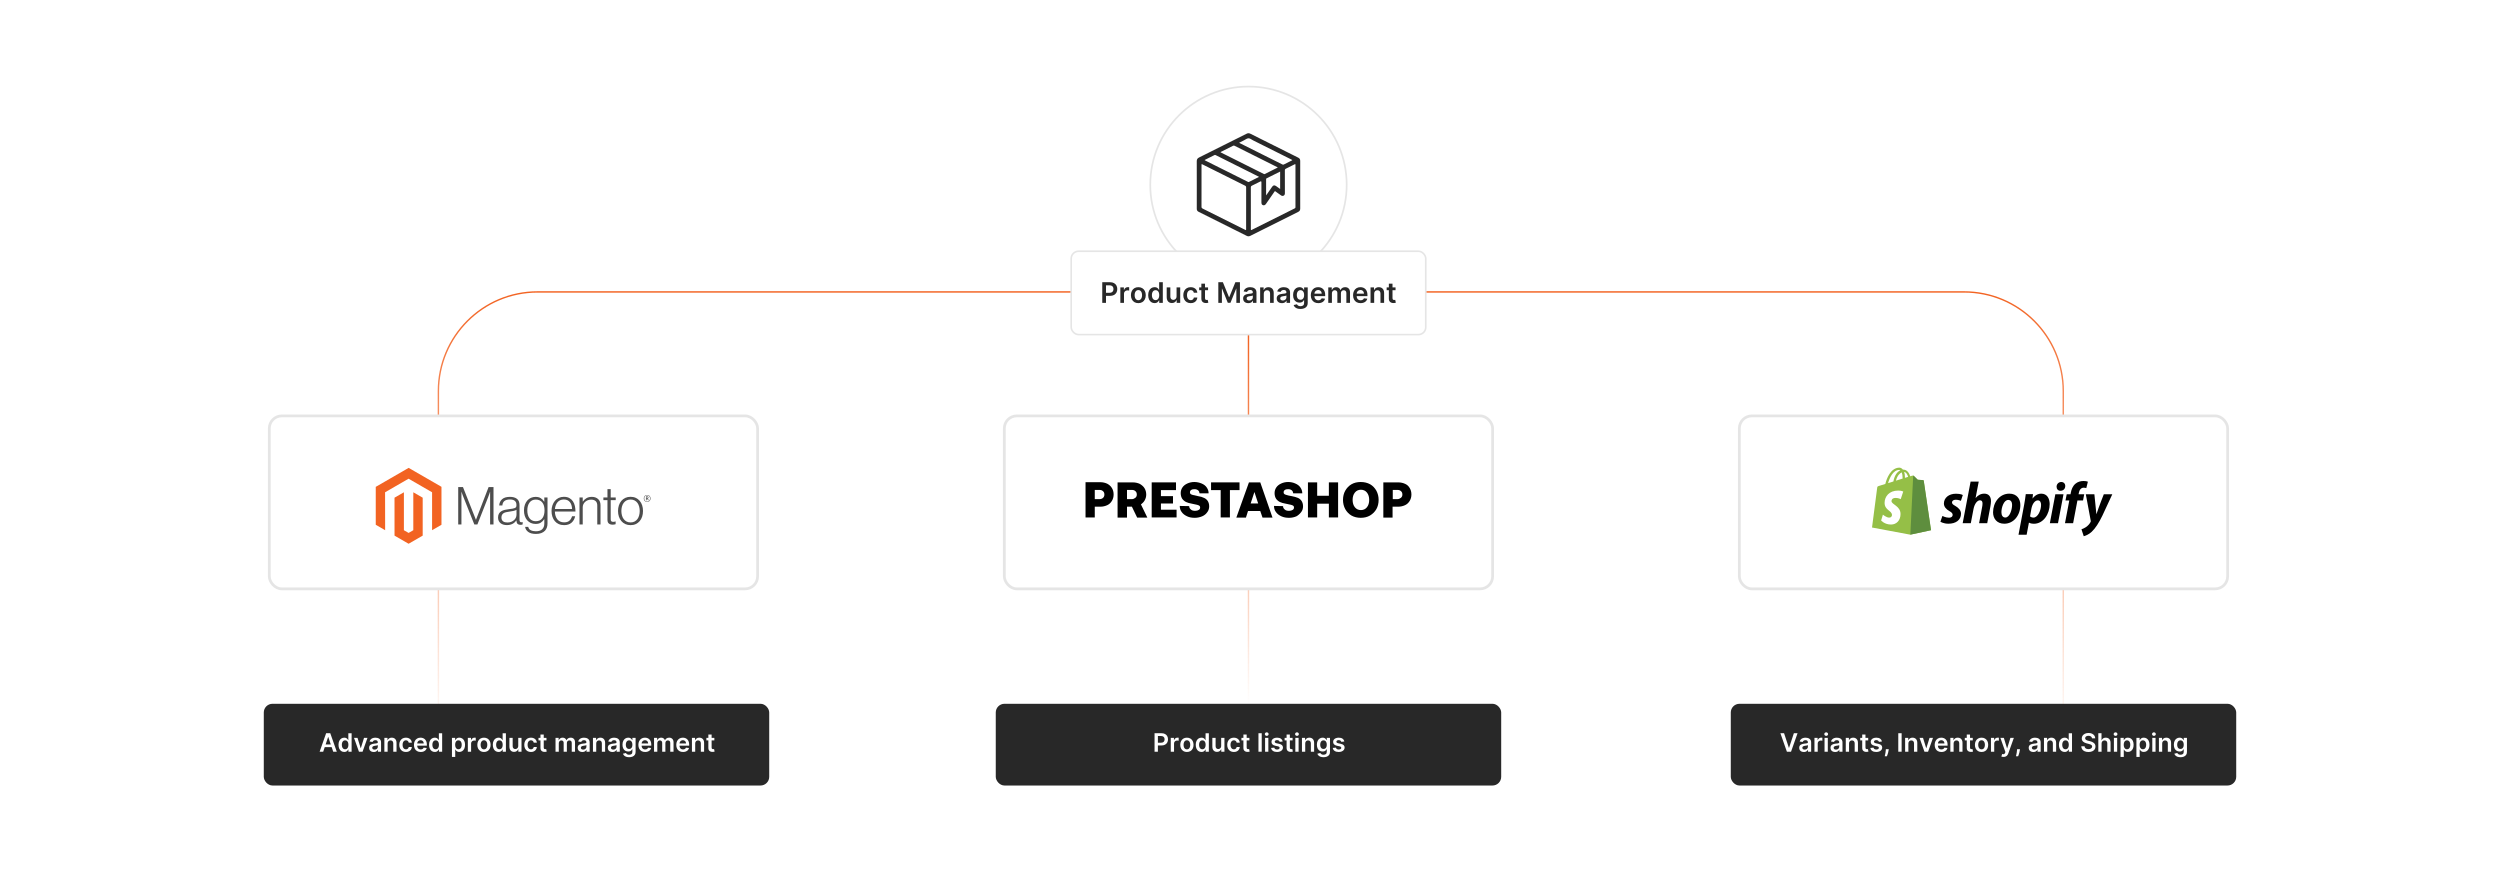
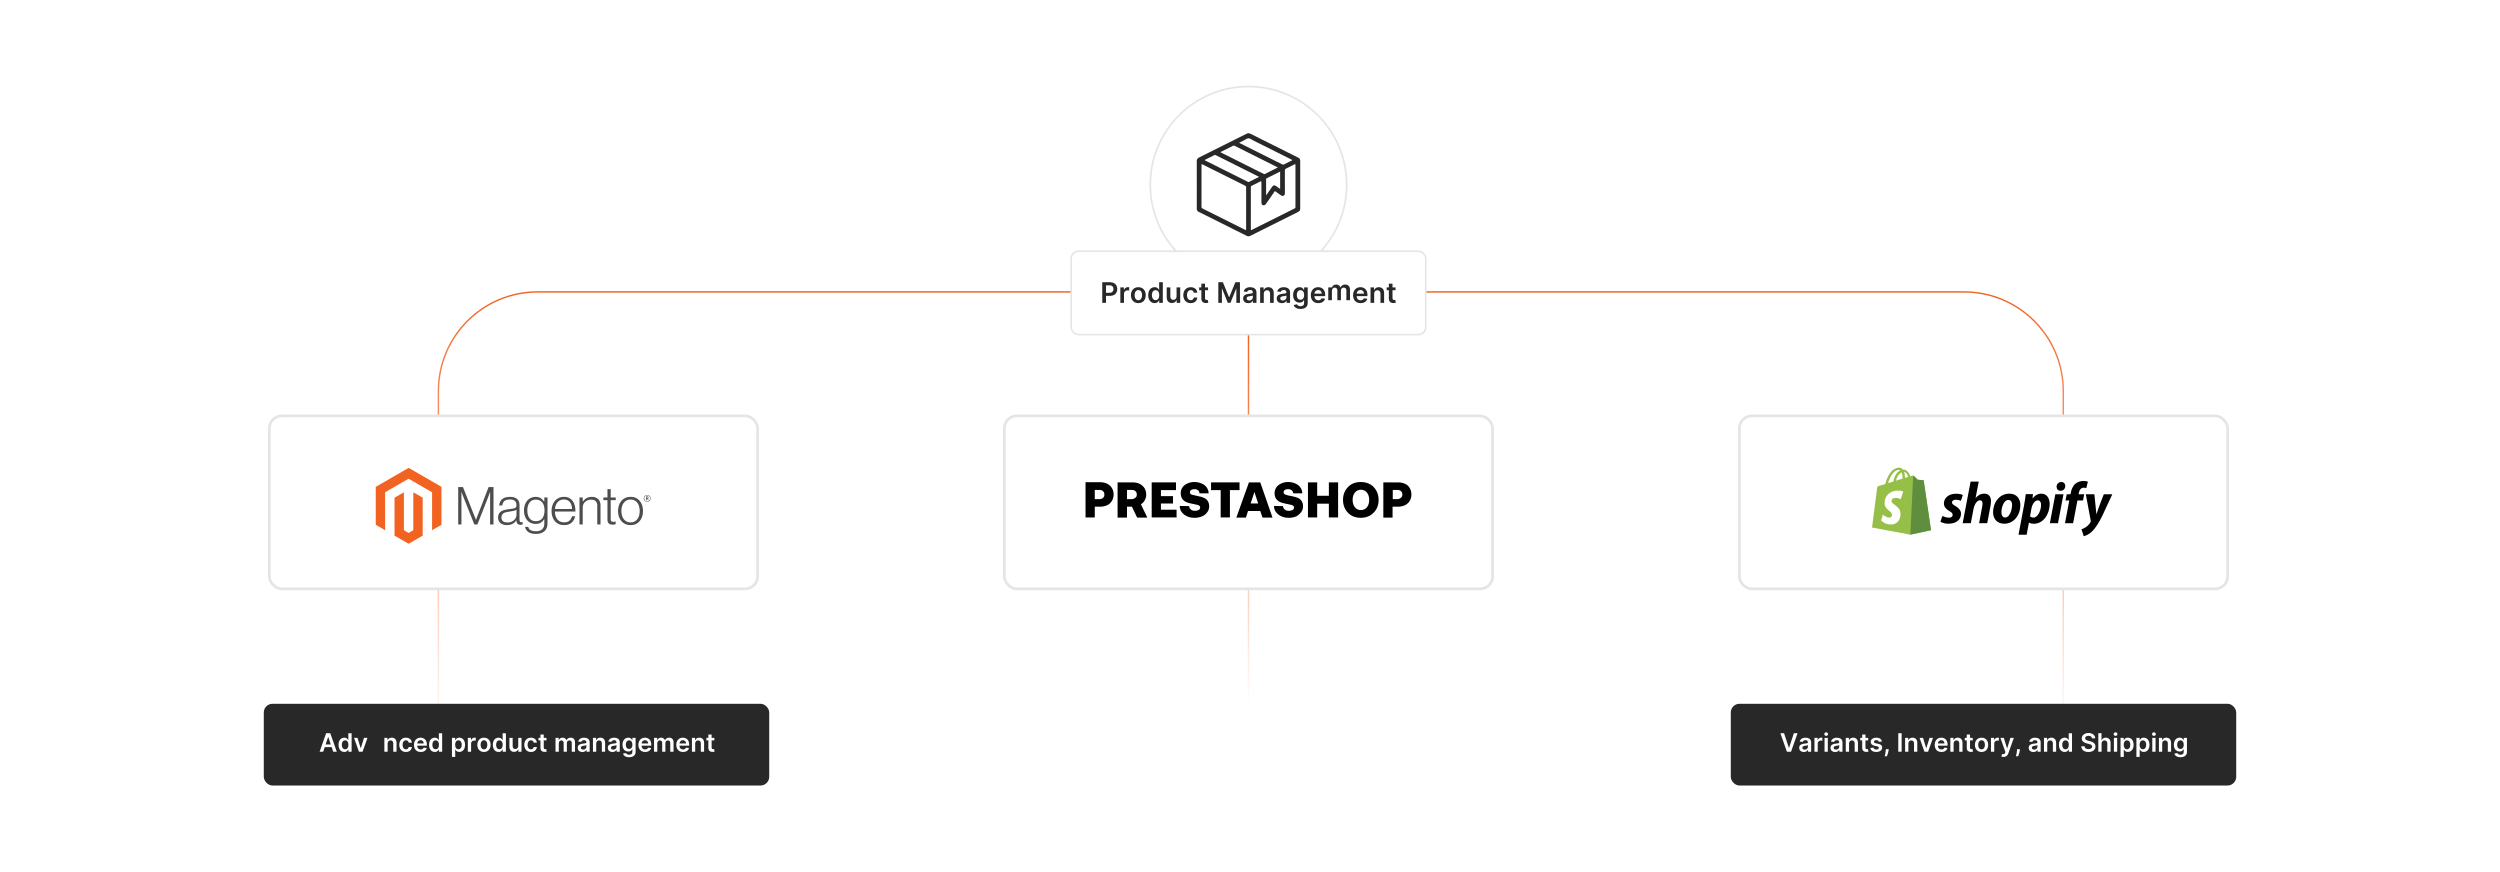
<svg xmlns="http://www.w3.org/2000/svg" xmlns:xlink="http://www.w3.org/1999/xlink" id="a" viewBox="0 0 860 300">
  <defs>
    <linearGradient id="b" x1="429.476" y1="242.101" x2="429.476" y2="115.097" gradientUnits="userSpaceOnUse">
      <stop offset="0" stop-color="#f26322" stop-opacity="0" />
      <stop offset="1" stop-color="#f26322" />
    </linearGradient>
    <linearGradient id="c" x1="430.287" y1="251.849" x2="430.287" y2="100.176" xlink:href="#b" />
    <filter id="d" filterUnits="userSpaceOnUse">
      <feOffset dx="0" dy="0" />
      <feGaussianBlur result="e" stdDeviation="3.424" />
      <feFlood flood-color="#f26322" flood-opacity=".3" />
      <feComposite in2="e" operator="in" />
      <feComposite in="SourceGraphic" />
    </filter>
    <filter id="f" filterUnits="userSpaceOnUse">
      <feOffset dx="0" dy="0" />
      <feGaussianBlur result="g" stdDeviation="3.424" />
      <feFlood flood-color="#f26322" flood-opacity=".3" />
      <feComposite in2="g" operator="in" />
      <feComposite in="SourceGraphic" />
    </filter>
    <filter id="h" filterUnits="userSpaceOnUse">
      <feOffset dx="0" dy="0" />
      <feGaussianBlur result="i" stdDeviation="3.424" />
      <feFlood flood-color="#f26322" flood-opacity=".3" />
      <feComposite in2="i" operator="in" />
      <feComposite in="SourceGraphic" />
    </filter>
    <filter id="j" filterUnits="userSpaceOnUse">
      <feOffset dx="0" dy="0" />
      <feGaussianBlur result="k" stdDeviation="2.395" />
      <feFlood flood-color="#f26322" flood-opacity=".3" />
      <feComposite in2="k" operator="in" />
      <feComposite in="SourceGraphic" />
    </filter>
    <filter id="l" filterUnits="userSpaceOnUse">
      <feOffset dx="0" dy="0" />
      <feGaussianBlur result="m" stdDeviation="2.395" />
      <feFlood flood-color="#f26322" flood-opacity=".3" />
      <feComposite in2="m" operator="in" />
      <feComposite in="SourceGraphic" />
    </filter>
    <filter id="n" filterUnits="userSpaceOnUse">
      <feOffset dx="0" dy="0" />
      <feGaussianBlur result="o" stdDeviation="2.395" />
      <feFlood flood-color="#f26322" flood-opacity=".3" />
      <feComposite in2="o" operator="in" />
      <feComposite in="SourceGraphic" />
    </filter>
    <filter id="p" filterUnits="userSpaceOnUse">
      <feOffset dx="0" dy="0" />
      <feGaussianBlur result="q" stdDeviation="2.933" />
      <feFlood flood-color="#f26322" flood-opacity=".3" />
      <feComposite in2="q" operator="in" />
      <feComposite in="SourceGraphic" />
    </filter>
    <filter id="r" filterUnits="userSpaceOnUse">
      <feOffset dx="0" dy="0" />
      <feGaussianBlur result="s" stdDeviation="2.025" />
      <feFlood flood-color="#f26322" flood-opacity=".3" />
      <feComposite in2="s" operator="in" />
      <feComposite in="SourceGraphic" />
    </filter>
  </defs>
  <line x1="429.476" y1="115.097" x2="429.476" y2="242.101" fill="none" stroke="url(#b)" stroke-miterlimit="10" stroke-width=".491" />
  <path d="M150.808,251.849v-117.296c0-18.85,15.281-34.131,34.131-34.131h490.695c18.85,0,34.131,15.281,34.131,34.131v117.296" fill="none" stroke="url(#c)" stroke-miterlimit="10" stroke-width=".491" />
  <rect x="92.643" y="143.069" width="167.973" height="59.494" rx="4.285" ry="4.285" fill="#fff" filter="url(#d)" stroke="#e5e5e5" stroke-miterlimit="10" stroke-width=".956" />
  <rect x="345.49" y="143.069" width="167.973" height="59.494" rx="4.285" ry="4.285" fill="#fff" filter="url(#f)" stroke="#e5e5e5" stroke-miterlimit="10" stroke-width=".956" />
  <rect x="598.337" y="143.069" width="167.973" height="59.494" rx="4.285" ry="4.285" fill="#fff" filter="url(#h)" stroke="#e5e5e5" stroke-miterlimit="10" stroke-width=".956" />
  <polygon points="140.574 160.947 129.259 167.478 129.259 180.524 132.489 182.391 132.466 169.343 140.551 164.676 148.636 169.343 148.636 182.385 151.866 180.524 151.866 167.467 140.574 160.947" fill="#f26322" stroke-width="0" />
  <polygon points="142.176 182.388 140.563 183.326 138.941 182.397 138.941 169.343 135.714 171.207 135.719 184.255 140.56 187.052 145.406 184.255 145.406 171.207 142.176 169.343 142.176 182.388" fill="#f26322" stroke-width="0" />
  <path d="M159.264,167.558l4.441,11.221h.037l4.333-11.221h1.69v12.857h-1.169v-11.204h-.037c-.061.203-.126.407-.197.61-.061.167-.13.352-.208.556-.077.205-.148.396-.205.576l-3.723,9.462h-1.06l-3.76-9.459c-.072-.167-.144-.35-.217-.547-.072-.198-.139-.387-.2-.567-.072-.217-.144-.427-.217-.63h-.037v11.204h-1.109v-12.857h1.636Z" fill="#4d4d4d" stroke-width="0" />
  <path d="M173.164,180.469c-.349-.096-.676-.261-.961-.485-.272-.218-.49-.495-.639-.81-.156-.323-.234-.7-.234-1.132,0-.551.102-1.001.305-1.348.201-.344.485-.631.827-.835.348-.209.753-.368,1.214-.476.489-.112.984-.196,1.482-.251.456-.048.843-.099,1.16-.154.317-.055.575-.124.773-.208.198-.084.341-.195.43-.334.089-.139.134-.328.134-.567v-.18c0-.635-.192-1.105-.576-1.411-.384-.306-.935-.459-1.653-.459-1.655,0-2.525.69-2.608,2.07h-1.097c.061-.899.393-1.618.998-2.158.604-.54,1.506-.81,2.705-.81,1.019,0,1.822.225,2.409.676.587.45.881,1.185.881,2.204v5.052c0,.276.051.476.154.602.103.125.256.195.459.208.063-0.0.126-.006.188-.017.066-.011.14-.031.225-.054h.054v.81c-.099.041-.201.074-.305.1-.148.033-.299.048-.45.046-.407,0-.731-.105-.972-.316-.241-.211-.373-.543-.396-.998v-.197h-.049c-.146.197-.305.384-.476.559-.201.203-.428.379-.676.522-.288.165-.597.292-.918.376-.348.097-.743.144-1.186.142-.408.003-.814-.051-1.206-.163M175.904,179.492c.39-.162.717-.369.981-.622.501-.471.788-1.128.792-1.816v-1.673c-.3.167-.663.296-1.089.388s-.867.166-1.323.225c-.395.061-.761.123-1.097.188-.336.065-.627.169-.872.314-.242.141-.444.342-.584.584-.144.245-.217.566-.217.964,0,.323.057.593.171.81.107.207.261.386.45.522.197.137.42.232.656.279.261.054.526.081.792.08.504,0,.95-.081,1.34-.242" fill="#4d4d4d" stroke-width="0" />
  <path d="M181.705,182.981c-.623-.462-.977-1.04-1.06-1.736h1.078c.097.54.388.926.872,1.16.485.234,1.063.351,1.736.351.996,0,1.73-.237,2.204-.71s.71-1.124.71-1.953v-1.474h-.054c-.348.526-.75.927-1.206,1.203-.456.276-1.038.413-1.745.413-.612,0-1.163-.114-1.653-.342-.484-.222-.914-.547-1.26-.952-.348-.407-.615-.895-.801-1.465-.186-.57-.279-1.196-.279-1.879,0-.754.107-1.423.322-2.004.215-.582.503-1.07.864-1.465.352-.389.785-.696,1.269-.898.486-.204,1.009-.307,1.537-.305.718,0,1.311.147,1.779.442.468.295.857.693,1.169,1.194h.054v-1.442h1.103v8.937c0,1.03-.288,1.863-.864,2.5-.707.743-1.744,1.115-3.11,1.115-1.152,0-2.039-.231-2.663-.693M186.58,178.274c.492-.684.738-1.583.738-2.697,0-.551-.06-1.055-.18-1.511-.12-.456-.306-.849-.559-1.177-.248-.327-.572-.589-.944-.764-.378-.18-.819-.271-1.323-.271-.924,0-1.64.341-2.15,1.023-.509.682-.764,1.594-.764,2.734-.004.494.056.987.18,1.465.12.449.299.838.539,1.169.234.325.542.589.898.773.359.186.785.279,1.277.279,1.03,0,1.791-.342,2.284-1.026" fill="#4d4d4d" stroke-width="0" />
  <path d="M192.207,180.281c-.524-.234-.988-.584-1.357-1.023-.365-.437-.643-.953-.835-1.548s-.288-1.239-.288-1.933c0-.696.102-1.34.305-1.933s.487-1.108.852-1.545c.363-.436.818-.786,1.331-1.026.521-.245,1.105-.368,1.753-.368.743,0,1.369.141,1.879.422.499.272.924.66,1.24,1.132.317.473.543,1.016.676,1.628.132.62.198,1.253.197,1.887h-7.084c.007.496.083.99.225,1.465.125.425.326.824.593,1.177.26.338.596.61.981.792.395.192.857.288,1.385.288.779,0,1.382-.189,1.807-.567.426-.378.728-.885.906-1.52h1.08c-.203.924-.623,1.661-1.26,2.212-.637.551-1.481.827-2.534.827-.696,0-1.313-.123-1.853-.368M196.595,173.807c-.12-.401-.294-.749-.522-1.043-.23-.295-.525-.533-.864-.693-.348-.167-.761-.251-1.24-.251-.479,0-.896.084-1.252.251-.356.161-.672.397-.926.693-.259.307-.463.657-.602,1.035-.155.417-.255.852-.296,1.294h5.898c-.008-.435-.074-.868-.197-1.286" fill="#4d4d4d" stroke-width="0" />
  <path d="M200.46,171.119v1.42h.037c.319-.474.74-.87,1.232-1.16.509-.306,1.136-.459,1.879-.459.863,0,1.574.249,2.132.747s.837,1.214.835,2.15v6.602h-1.115v-6.494c0-.707-.189-1.226-.567-1.556-.378-.331-.897-.495-1.556-.493-.381-.002-.758.066-1.115.2-.337.125-.648.31-.918.547-.263.232-.475.517-.622.835-.152.333-.229.695-.225,1.06v5.901h-1.112v-9.299h1.115Z" fill="#4d4d4d" stroke-width="0" />
  <path d="M209.452,180.102c-.323-.259-.485-.687-.485-1.286v-6.779h-1.403v-.918h1.403v-2.859h1.115v2.859h1.728v.918h-1.728v6.599c0,.336.075.567.225.693.15.125.374.188.673.188.136-.001.272-.016.405-.046.114-.023.226-.056.334-.1h.054v.952c-.331.111-.677.166-1.026.163-.54,0-.971-.129-1.294-.388" fill="#4d4d4d" stroke-width="0" />
  <path d="M215.107,180.281c-.522-.238-.986-.588-1.357-1.026-.372-.437-.658-.952-.855-1.545s-.296-1.237-.296-1.933c0-.696.099-1.34.296-1.933s.483-1.109.855-1.548c.371-.438.835-.788,1.357-1.026.534-.245,1.137-.368,1.807-.368s1.27.123,1.799.368c.519.24.979.59,1.348,1.026.372.437.654.953.844,1.548.19.595.286,1.239.288,1.933,0,.696-.096,1.34-.288,1.933s-.473,1.108-.844,1.545c-.369.436-.829.787-1.348,1.026-.526.245-1.126.368-1.799.368s-1.275-.123-1.807-.368M218.283,179.409c.391-.2.73-.489.989-.844.264-.359.462-.779.593-1.26.264-1.002.264-2.054,0-3.056-.131-.481-.329-.901-.593-1.26-.259-.355-.598-.644-.989-.844-.395-.205-.851-.307-1.365-.305s-.974.104-1.377.305c-.389.203-.728.491-.989.844-.27.359-.47.779-.602,1.26-.263,1.002-.263,2.054,0,3.056.131.479.332.899.602,1.26.262.352.6.641.989.844.39.203.849.305,1.377.305s.984-.102,1.365-.305" fill="#4d4d4d" stroke-width="0" />
  <path d="M222.619,172.664c-.69,0-1.169-.479-1.169-1.194s.49-1.2,1.169-1.2,1.172.485,1.172,1.2-.49,1.194-1.172,1.194M222.619,170.406c-.556,0-1.001.382-1.001,1.06s.442,1.055,1.001,1.055,1.006-.382,1.006-1.055-.448-1.06-1.006-1.06M222.964,172.108l-.396-.567h-.128v.547h-.228v-1.329h.402c.277,0,.462.14.462.388,0,.191-.103.314-.268.365l.382.542-.225.054ZM222.617,170.971h-.177v.391h.165c.148,0,.242-.063.242-.197s-.083-.197-.231-.197" fill="#4d4d4d" stroke-width="0" />
  <path d="M376.601,174.303h1.88c.908,0,1.686-.195,2.399-.519s1.232-.843,1.621-1.491.584-1.362.584-2.204-.195-1.556-.584-2.204c-.389-.648-.908-1.102-1.621-1.491-.713-.324-1.491-.519-2.399-.519h-5.057v12.125h3.177v-3.696ZM376.601,168.533h1.621c.519,0,.908.13,1.232.454.324.259.454.648.454,1.167s-.195.843-.454,1.102-.713.454-1.232.454h-1.621v-3.177Z" fill="#000" stroke-width="0" />
  <path d="M393.783,172.099c.324-.584.519-1.232.519-1.945,0-.843-.195-1.556-.584-2.204s-.973-1.102-1.621-1.491h0c-.713-.324-1.491-.519-2.464-.519h-5.187v12.125h3.242v-3.761h1.686l1.815,3.761h3.501l-2.204-4.539c.519-.389.973-.843,1.297-1.426ZM390.541,171.256c-.324.259-.713.454-1.232.454h-1.621v-3.177h1.686c.519,0,.908.13,1.232.454.324.259.454.648.454,1.167s-.195.843-.519,1.102Z" fill="#000" stroke-width="0" />
  <polygon points="399.359 173.201 403.509 173.201 403.509 170.672 399.359 170.672 399.359 168.598 404.546 168.598 404.546 165.939 396.182 165.939 396.182 177.999 404.741 177.999 404.741 175.341 399.359 175.341 399.359 173.201" fill="#000" stroke-width="0" />
  <path d="M415.309,176.184c.454-.584.648-1.297.648-2.01,0-.778-.195-1.362-.519-1.88-.324-.454-.778-.843-1.297-1.037-.519-.259-1.167-.454-2.01-.584-.843-.195-1.426-.324-1.751-.389-.389-.13-.648-.195-.778-.324-.195-.13-.259-.324-.259-.584,0-.389.13-.648.454-.843.259-.195.648-.259,1.102-.259.519,0,.908.13,1.232.389.324.259.454.584.519,1.037h3.112c0-.713-.195-1.362-.648-2.01-.389-.584-.973-1.037-1.751-1.362s-1.621-.519-2.529-.519-1.686.195-2.399.519c-.713.324-1.297.778-1.686,1.362s-.584,1.232-.584,1.945c0,.778.195,1.426.519,1.945.324.454.778.843,1.297,1.102s1.232.454,2.01.584c.843.195,1.426.324,1.815.389.389.13.648.195.778.324.195.13.259.324.259.584,0,.389-.13.648-.454.843s-.713.324-1.232.324c-.648,0-1.167-.13-1.491-.454h0c-.389-.324-.584-.648-.584-1.167l-3.242-.065c0,.778.195,1.491.648,2.075.454.648,1.037,1.102,1.88,1.491.778.389,1.686.519,2.658.519.908,0,1.751-.195,2.529-.519.778-.324,1.362-.843,1.751-1.426Z" fill="#000" stroke-width="0" />
  <polygon points="426.396 165.939 416.606 165.939 416.606 168.598 419.913 168.598 419.913 177.999 423.09 177.999 423.09 168.598 426.396 168.598 426.396 165.939" fill="#000" stroke-width="0" />
  <path d="M429.638,165.939l-4.344,12.125h3.307l.713-2.269h4.215l.778,2.269h3.436l-4.215-12.125h-3.89ZM430.222,173.201l1.297-3.955,1.297,3.955h-2.594Z" fill="#000" stroke-width="0" />
  <path d="M447.598,176.184c.454-.584.648-1.297.648-2.01,0-.778-.195-1.362-.519-1.88-.324-.454-.778-.843-1.297-1.037s-1.232-.454-2.075-.584c-.778-.13-1.362-.259-1.751-.389s-.648-.195-.778-.324c-.195-.13-.259-.324-.259-.584,0-.389.13-.648.454-.843.259-.195.648-.259,1.102-.259.519,0,.908.13,1.232.389.324.259.454.584.519,1.037h3.112c0-.713-.195-1.362-.648-2.01-.389-.584-.973-1.037-1.751-1.362-.713-.324-1.556-.519-2.464-.519s-1.686.195-2.399.519-1.297.778-1.686,1.362-.584,1.232-.584,1.945c0,.778.195,1.426.519,1.945.324.454.778.843,1.297,1.102s1.232.454,2.01.584c.843.195,1.426.324,1.815.389.389.13.648.195.778.324.195.13.259.324.259.584,0,.389-.13.648-.454.843s-.713.324-1.232.324c-.648,0-1.167-.13-1.491-.454h0c-.389-.324-.584-.648-.584-1.167l-3.112-.065c0,.778.195,1.491.648,2.075.454.648,1.037,1.102,1.88,1.491s1.686.519,2.658.519,1.751-.195,2.529-.519c.584-.324,1.167-.843,1.621-1.426Z" fill="#000" stroke-width="0" />
  <polygon points="457.13 170.543 453.11 170.543 453.11 165.939 449.933 165.939 449.933 177.999 453.11 177.999 453.11 173.266 457.13 173.266 457.13 177.999 460.307 177.999 460.307 165.939 457.13 165.939 457.13 170.543" fill="#000" stroke-width="0" />
  <path d="M473.469,175.146c.519-.908.778-2.01.778-3.177s-.259-2.204-.778-3.177c-.519-.908-1.232-1.686-2.14-2.204-.973-.519-2.01-.778-3.242-.778s-2.269.259-3.177.778c-.908.519-1.621,1.297-2.14,2.204s-.778,2.01-.778,3.177.259,2.204.778,3.177c.519.908,1.232,1.686,2.14,2.204.908.519,2.01.778,3.177.778,1.232,0,2.269-.259,3.177-.778.973-.584,1.686-1.297,2.204-2.204ZM470.227,174.498c-.519.648-1.232.973-2.075.973s-1.556-.324-2.075-.973-.778-1.491-.778-2.529.259-1.88.778-2.529,1.232-.973,2.075-.973,1.556.324,2.075.973.778,1.491.778,2.529-.259,1.88-.778,2.529Z" fill="#000" stroke-width="0" />
  <path d="M483.389,166.458c-.713-.324-1.491-.519-2.399-.519h-5.122v12.125h3.177v-3.761h1.88c.908,0,1.686-.195,2.399-.519.713-.324,1.232-.843,1.621-1.491s.584-1.362.584-2.204-.195-1.556-.584-2.204-.843-1.102-1.556-1.426ZM481.898,171.256c-.324.259-.713.454-1.232.454h-1.556v-3.177h1.621c.519,0,.908.13,1.232.454.324.259.454.648.454,1.167s-.195.843-.519,1.102Z" fill="#000" stroke-width="0" />
  <path d="M661.749,165.358c-.013-.121-.121-.176-.203-.176s-1.85-.135-1.85-.135c0,0-1.229-1.229-1.377-1.351-.135-.135-.392-.095-.5-.068-.013,0-.27.081-.689.216-.419-1.202-1.134-2.296-2.417-2.296h-.121c-.351-.459-.81-.675-1.188-.675-2.971,0-4.403,3.714-4.848,5.604-1.161.365-1.985.608-2.08.648-.648.203-.662.216-.743.824-.068.459-1.756,13.518-1.756,13.518l13.14,2.458,7.13-1.54c.013-.027-2.485-16.908-2.498-17.03ZM656.401,164.035c-.324.095-.716.216-1.107.351v-.243c0-.729-.095-1.323-.27-1.796.675.081,1.094.824,1.377,1.688h0ZM654.2,162.495c.176.459.297,1.107.297,1.999v.135c-.729.23-1.499.459-2.296.716.446-1.702,1.296-2.539,1.999-2.849h0ZM653.335,161.658c.135,0,.27.054.378.135-.959.446-1.972,1.567-2.39,3.835-.635.203-1.242.378-1.823.567.486-1.729,1.702-4.538,3.835-4.538Z" fill="#95bf47" stroke-width="0" />
  <path d="M661.546,165.155c-.081,0-1.85-.135-1.85-.135,0,0-1.229-1.229-1.377-1.351-.054-.054-.121-.081-.176-.081l-.986,20.338,7.13-1.54s-2.498-16.908-2.512-17.03c-.054-.121-.149-.176-.23-.203Z" fill="#5e8e3e" stroke-width="0" />
  <path d="M654.713,169.099l-.864,2.606s-.783-.419-1.715-.419c-1.391,0-1.458.878-1.458,1.094,0,1.188,3.106,1.648,3.106,4.443,0,2.201-1.391,3.619-3.268,3.619-2.269,0-3.403-1.405-3.403-1.405l.608-1.999s1.188,1.026,2.188,1.026c.662,0,.932-.513.932-.891,0-1.553-2.539-1.621-2.539-4.186,0-2.147,1.54-4.227,4.659-4.227,1.161-.013,1.756.338,1.756.338Z" fill="#fff" stroke-width="0" />
  <path d="M672.566,174.001c-.716-.378-1.08-.716-1.08-1.161,0-.567.513-.932,1.31-.932.932,0,1.756.378,1.756.378l.648-1.985s-.594-.459-2.35-.459c-2.444,0-4.146,1.405-4.146,3.376,0,1.121.797,1.972,1.85,2.579.864.473,1.161.824,1.161,1.337,0,.527-.432.959-1.229.959-1.175,0-2.296-.608-2.296-.608l-.689,1.985s1.026.689,2.755.689c2.512,0,4.335-1.242,4.335-3.471-.027-1.215-.932-2.053-2.026-2.688ZM682.587,169.815c-1.242,0-2.215.594-2.958,1.486l-.027-.013,1.08-5.618h-2.796l-2.728,14.315h2.796l.932-4.889c.365-1.85,1.323-2.998,2.215-2.998.635,0,.878.432.878,1.04,0,.378-.027.864-.121,1.242l-1.053,5.604h2.796l1.094-5.78c.121-.608.203-1.337.203-1.837-.013-1.607-.837-2.552-2.309-2.552h0ZM691.216,169.815c-3.376,0-5.604,3.039-5.604,6.428,0,2.161,1.337,3.916,3.849,3.916,3.309,0,5.537-2.958,5.537-6.428.013-2.012-1.148-3.916-3.781-3.916ZM689.839,178.025c-.959,0-1.351-.81-1.351-1.837,0-1.607.824-4.213,2.35-4.213.986,0,1.323.864,1.323,1.688,0,1.715-.851,4.362-2.323,4.362h0ZM702.169,169.815c-1.891,0-2.958,1.675-2.958,1.675h-.027l.162-1.499h-2.485c-.121,1.013-.351,2.566-.567,3.714l-1.931,10.25h2.796l.783-4.146h.068s.581.365,1.634.365c3.295,0,5.442-3.376,5.442-6.779-.013-1.891-.864-3.579-2.917-3.579ZM699.495,178.053c-.729,0-1.161-.419-1.161-.419l.459-2.606c.324-1.756,1.242-2.904,2.215-2.904.864,0,1.121.797,1.121,1.54.013,1.81-1.067,4.389-2.633,4.389h0ZM709.07,165.804c-.891,0-1.607.716-1.607,1.621,0,.824.527,1.405,1.323,1.405h.027c.878,0,1.621-.594,1.634-1.621.013-.824-.54-1.405-1.377-1.405ZM705.153,179.97h2.796l1.891-9.94h-2.809M716.97,170.017h-1.945l.095-.459c.162-.959.729-1.796,1.675-1.796.5,0,.891.149.891.149l.54-2.201s-.473-.243-1.526-.243c-.986,0-1.985.284-2.741.932-.959.81-1.405,1.985-1.621,3.174l-.081.459h-1.31l-.419,2.12h1.31l-1.486,7.833h2.796l1.486-7.833h1.931l.405-2.134h0ZM723.709,170.031s-1.756,4.416-2.525,6.833h-.027c-.054-.783-.689-6.833-.689-6.833h-2.944l1.688,9.102c.027.203.013.324-.068.459-.324.635-.878,1.242-1.526,1.688-.527.378-1.121.635-1.594.797l.783,2.377c.567-.121,1.756-.594,2.741-1.526,1.27-1.188,2.458-3.039,3.673-5.551l3.417-7.36h-2.93v.013Z" fill="#000" stroke-width="0" />
  <rect x="90.742" y="242.101" width="173.87" height="28.119" rx="2.997" ry="2.997" fill="#282828" filter="url(#j)" stroke-width="0" />
  <path d="M111.18,258.59h-1.23l2.239-6.361h1.423l2.242,6.361h-1.23l-1.699-5.057h-.05l-1.696,5.057ZM111.221,256.096h3.354v.926h-3.354v-.926Z" fill="#fff" stroke-width="0" />
  <path d="M118.414,258.674c-.375,0-.71-.097-1.006-.289-.296-.192-.53-.472-.702-.839-.172-.366-.258-.811-.258-1.335,0-.53.088-.979.263-1.344s.412-.642.71-.829c.298-.188.631-.281.997-.281.28,0,.51.047.69.142.18.094.323.207.429.338.106.132.188.256.246.372h.046v-2.38h1.127v6.361h-1.105v-.752h-.068c-.058.116-.142.239-.252.368-.11.13-.255.24-.435.331s-.407.137-.68.137ZM118.728,257.751c.238,0,.441-.065.609-.194.168-.129.295-.31.382-.542.087-.231.13-.502.13-.81s-.043-.576-.129-.804c-.086-.229-.212-.405-.379-.531-.167-.127-.371-.19-.614-.19-.251,0-.46.065-.627.195-.168.131-.294.31-.379.54-.085.231-.127.493-.127.789,0,.299.043.565.129.797.086.233.213.416.382.55s.377.2.623.2Z" fill="#fff" stroke-width="0" />
  <path d="M126.418,253.819l-1.699,4.771h-1.242l-1.699-4.771h1.199l1.097,3.544h.05l1.1-3.544h1.196Z" fill="#fff" stroke-width="0" />
-   <path d="M128.567,258.687c-.302,0-.574-.055-.815-.163-.241-.109-.432-.271-.571-.483-.14-.213-.21-.477-.21-.789,0-.269.05-.491.149-.668.1-.176.235-.316.407-.422s.366-.185.582-.241c.217-.055.441-.095.673-.119.279-.029.506-.056.68-.079.174-.024.301-.061.38-.112s.12-.13.12-.237v-.019c0-.234-.069-.415-.208-.544-.139-.128-.339-.192-.6-.192-.275,0-.493.06-.654.181s-.269.262-.325.425l-1.05-.148c.083-.29.22-.533.41-.729.19-.196.423-.343.699-.441s.58-.147.913-.147c.23,0,.459.027.686.081.228.054.436.143.625.266.188.123.34.29.455.501.115.212.172.476.172.792v3.193h-1.081v-.655h-.037c-.068.133-.165.256-.288.371s-.277.207-.463.276c-.185.069-.402.104-.65.104ZM128.859,257.86c.226,0,.421-.046.587-.136s.293-.209.384-.358c.09-.149.135-.311.135-.487v-.562c-.035.029-.095.056-.179.081-.084.024-.177.046-.281.065s-.206.035-.308.05-.19.027-.264.037c-.168.023-.318.06-.45.112s-.237.124-.314.216c-.077.092-.115.211-.115.355,0,.207.076.363.227.469.151.106.343.159.578.159Z" fill="#fff" stroke-width="0" />
  <path d="M133.344,255.795v2.795h-1.125v-4.771h1.075v.81h.056c.109-.268.285-.479.526-.637s.54-.236.896-.236c.329,0,.617.07.862.211.246.142.436.345.572.612.135.267.202.591.2.972v3.038h-1.125v-2.863c0-.319-.082-.568-.247-.749-.165-.18-.392-.271-.682-.271-.197,0-.371.043-.523.129-.152.086-.271.21-.357.371-.086.162-.129.357-.129.588Z" fill="#fff" stroke-width="0" />
  <path d="M139.634,258.683c-.476,0-.885-.104-1.225-.314-.341-.209-.603-.498-.786-.868-.183-.369-.275-.795-.275-1.278,0-.484.093-.912.28-1.284.186-.371.45-.661.79-.869.34-.208.744-.312,1.21-.312.387,0,.731.071,1.03.213s.538.342.716.6c.178.258.28.559.305.902h-1.075c-.043-.231-.146-.422-.309-.576s-.379-.231-.651-.231c-.23,0-.432.061-.606.185s-.309.3-.405.529c-.097.231-.144.506-.144.826,0,.325.047.605.143.838.095.232.23.411.402.537.173.125.377.188.61.188.166,0,.315-.031.446-.095s.242-.154.331-.274c.089-.12.15-.267.184-.439h1.075c-.027.338-.127.637-.298.896s-.406.463-.702.608c-.296.146-.644.219-1.044.219Z" fill="#fff" stroke-width="0" />
  <path d="M144.715,258.683c-.478,0-.891-.1-1.238-.3-.347-.199-.614-.483-.8-.851-.186-.367-.28-.801-.28-1.3,0-.491.094-.922.281-1.294.188-.371.45-.661.788-.869.337-.208.734-.312,1.19-.312.294,0,.572.047.834.142.262.094.494.239.696.436.202.196.361.446.477.75.116.303.174.664.174,1.082v.345h-3.91v-.758h2.833c-.002-.215-.049-.407-.14-.576-.091-.169-.218-.302-.38-.399-.163-.097-.352-.145-.567-.145-.23,0-.432.056-.606.166-.174.111-.309.256-.405.435-.096.18-.145.376-.147.589v.662c0,.277.051.515.152.713.101.197.243.349.425.453s.396.157.64.157c.164,0,.312-.023.444-.07s.248-.115.345-.207c.097-.091.171-.203.221-.338l1.05.118c-.066.277-.192.519-.377.725-.185.206-.422.366-.71.478-.288.113-.617.169-.988.169Z" fill="#fff" stroke-width="0" />
  <path d="M149.558,258.674c-.375,0-.71-.097-1.006-.289-.296-.192-.53-.472-.702-.839-.172-.366-.258-.811-.258-1.335,0-.53.088-.979.263-1.344s.412-.642.71-.829c.298-.188.631-.281.997-.281.28,0,.51.047.69.142.18.094.323.207.429.338.106.132.188.256.246.372h.046v-2.38h1.127v6.361h-1.105v-.752h-.068c-.058.116-.142.239-.252.368-.11.13-.255.24-.435.331s-.407.137-.68.137ZM149.871,257.751c.238,0,.441-.065.609-.194.168-.129.295-.31.382-.542.087-.231.13-.502.13-.81s-.043-.576-.129-.804c-.086-.229-.212-.405-.379-.531-.167-.127-.371-.19-.614-.19-.251,0-.46.065-.627.195-.168.131-.294.31-.379.54-.085.231-.127.493-.127.789,0,.299.043.565.129.797.086.233.213.416.382.55s.377.2.623.2Z" fill="#fff" stroke-width="0" />
  <path d="M155.471,260.379v-6.56h1.106v.789h.065c.058-.116.14-.24.246-.372.105-.131.248-.244.429-.338.18-.095.41-.142.69-.142.369,0,.701.094.999.281.297.188.533.464.708.829.175.365.263.814.263,1.344,0,.523-.086.969-.258,1.335-.172.367-.406.646-.702.839-.296.192-.631.289-1.006.289-.273,0-.5-.046-.68-.137s-.325-.201-.433-.331c-.109-.129-.193-.252-.253-.368h-.046v2.541h-1.125ZM156.574,256.204c0,.309.044.579.132.81.088.232.215.413.382.542.167.13.369.194.607.194.248,0,.457-.066.624-.2.168-.134.294-.316.38-.55.086-.232.129-.498.129-.797,0-.296-.042-.559-.127-.789-.085-.23-.211-.409-.379-.54-.168-.131-.377-.195-.627-.195-.24,0-.444.062-.612.19-.168.126-.295.303-.381.531-.086.228-.129.495-.129.804Z" fill="#fff" stroke-width="0" />
  <path d="M160.935,258.59v-4.771h1.09v.795h.05c.087-.275.236-.488.448-.639.213-.149.455-.225.729-.225.062,0,.132.002.21.008.077.005.143.013.194.023v1.034c-.048-.017-.123-.032-.226-.045-.102-.014-.201-.021-.297-.021-.205,0-.389.044-.551.132-.163.088-.291.21-.384.365s-.14.334-.14.537v2.805h-1.125Z" fill="#fff" stroke-width="0" />
  <path d="M166.485,258.683c-.467,0-.87-.102-1.212-.307-.342-.205-.606-.492-.793-.86-.188-.369-.281-.8-.281-1.293,0-.492.094-.924.281-1.295.186-.37.451-.658.793-.863s.745-.308,1.212-.308c.466,0,.869.102,1.211.308s.606.493.794.863c.186.371.28.803.28,1.295,0,.493-.094.924-.28,1.293-.188.368-.452.655-.794.86-.342.204-.745.307-1.211.307ZM166.491,257.782c.253,0,.464-.07.634-.21s.296-.327.38-.564.126-.499.126-.789c0-.292-.042-.557-.126-.793-.084-.237-.21-.427-.38-.567s-.381-.211-.634-.211c-.259,0-.474.07-.644.211s-.298.33-.382.567c-.084.236-.126.501-.126.793,0,.29.042.553.126.789s.211.424.382.564.386.21.644.21Z" fill="#fff" stroke-width="0" />
  <path d="M171.491,258.674c-.374,0-.71-.097-1.006-.289s-.53-.472-.702-.839c-.172-.366-.258-.811-.258-1.335,0-.53.088-.979.263-1.344s.411-.642.71-.829c.298-.188.63-.281.997-.281.279,0,.509.047.69.142.18.094.323.207.429.338.105.132.188.256.245.372h.047v-2.38h1.127v6.361h-1.105v-.752h-.068c-.058.116-.142.239-.252.368-.109.13-.255.24-.435.331s-.407.137-.681.137ZM171.805,257.751c.238,0,.44-.065.608-.194.168-.129.295-.31.382-.542.087-.231.131-.502.131-.81s-.043-.576-.129-.804c-.086-.229-.212-.405-.379-.531-.167-.127-.371-.19-.613-.19-.251,0-.46.065-.628.195-.167.131-.294.31-.379.54-.085.231-.127.493-.127.789,0,.299.043.565.129.797.086.233.213.416.382.55s.376.2.623.2Z" fill="#fff" stroke-width="0" />
  <path d="M178.275,256.583v-2.764h1.125v4.771h-1.091v-.848h-.05c-.107.267-.284.485-.529.655s-.547.255-.905.255c-.312,0-.589-.07-.828-.21-.238-.14-.426-.344-.56-.612-.135-.268-.201-.593-.201-.974v-3.037h1.124v2.863c0,.303.083.543.248.721.166.178.384.268.652.268.166,0,.326-.041.481-.121.155-.081.283-.202.384-.362s.15-.362.15-.605Z" fill="#fff" stroke-width="0" />
  <path d="M182.636,258.683c-.477,0-.885-.104-1.226-.314s-.603-.498-.786-.868c-.184-.369-.274-.795-.274-1.278,0-.484.093-.912.279-1.284.186-.371.45-.661.79-.869.341-.208.744-.312,1.21-.312.388,0,.731.071,1.03.213.299.142.537.342.716.6.178.258.279.559.304.902h-1.074c-.044-.231-.146-.422-.31-.576-.162-.154-.379-.231-.65-.231-.23,0-.432.061-.606.185s-.31.3-.405.529c-.097.231-.144.506-.144.826,0,.325.048.605.143.838.096.232.23.411.402.537.173.125.376.188.61.188.166,0,.315-.031.445-.095.132-.064.242-.154.331-.274s.15-.267.184-.439h1.074c-.026.338-.126.637-.298.896s-.406.463-.702.608c-.296.146-.644.219-1.043.219Z" fill="#fff" stroke-width="0" />
  <path d="M187.987,253.819v.869h-2.742v-.869h2.742ZM185.921,252.676h1.124v4.479c0,.15.023.267.07.346.047.08.108.135.185.163.077.029.162.044.255.044.07,0,.135-.006.194-.016.059-.011.103-.019.135-.028l.19.879c-.06.021-.145.044-.256.068-.111.025-.246.04-.405.044-.282.008-.535-.035-.762-.129-.226-.095-.404-.241-.535-.44-.132-.199-.196-.447-.194-.746v-4.665Z" fill="#fff" stroke-width="0" />
  <path d="M191.1,258.59v-4.771h1.074v.81h.056c.1-.273.265-.487.494-.642s.504-.231.823-.231c.323,0,.596.078.818.234s.379.369.471.639h.05c.105-.266.284-.477.535-.636.252-.158.551-.237.896-.237.439,0,.797.139,1.074.416s.417.683.417,1.215v3.202h-1.128v-3.028c0-.296-.079-.513-.236-.65s-.35-.207-.577-.207c-.272,0-.483.085-.636.253-.152.169-.228.388-.228.657v2.976h-1.103v-3.075c0-.246-.073-.442-.222-.59s-.341-.221-.579-.221c-.162,0-.309.041-.441.123s-.238.196-.316.345c-.079.147-.118.32-.118.517v2.901h-1.124Z" fill="#fff" stroke-width="0" />
  <path d="M200.324,258.687c-.302,0-.574-.055-.815-.163-.241-.109-.432-.271-.571-.483s-.209-.477-.209-.789c0-.269.049-.491.148-.668.1-.176.235-.316.407-.422s.366-.185.582-.241c.217-.055.44-.095.673-.119.279-.029.506-.056.68-.079.174-.024.301-.061.381-.112s.119-.13.119-.237v-.019c0-.234-.069-.415-.208-.544-.139-.128-.338-.192-.6-.192-.275,0-.493.06-.653.181s-.269.262-.324.425l-1.05-.148c.082-.29.219-.533.409-.729.19-.196.424-.343.699-.441s.58-.147.913-.147c.23,0,.459.027.686.081s.435.143.624.266.341.29.455.501c.115.212.173.476.173.792v3.193h-1.081v-.655h-.037c-.068.133-.164.256-.287.371-.124.115-.278.207-.463.276-.185.069-.402.104-.651.104ZM200.616,257.86c.226,0,.422-.046.587-.136.166-.09.294-.209.384-.358.091-.149.136-.311.136-.487v-.562c-.035.029-.095.056-.179.081-.084.024-.178.046-.281.065s-.206.035-.308.05-.19.027-.264.037c-.168.023-.318.06-.45.112-.133.052-.237.124-.315.216-.076.092-.114.211-.114.355,0,.207.075.363.227.469.151.106.344.159.577.159Z" fill="#fff" stroke-width="0" />
  <path d="M205.101,255.795v2.795h-1.124v-4.771h1.074v.81h.056c.11-.268.285-.479.526-.637s.54-.236.896-.236c.329,0,.616.07.862.211.245.142.435.345.571.612.136.267.202.591.2.972v3.038h-1.124v-2.863c0-.319-.083-.568-.247-.749-.165-.18-.393-.271-.682-.271-.197,0-.371.043-.523.129s-.272.21-.357.371c-.086.162-.129.357-.129.588Z" fill="#fff" stroke-width="0" />
  <path d="M210.682,258.687c-.302,0-.574-.055-.815-.163-.241-.109-.432-.271-.571-.483s-.209-.477-.209-.789c0-.269.049-.491.148-.668.1-.176.235-.316.407-.422s.366-.185.582-.241c.217-.055.44-.095.673-.119.279-.029.506-.056.68-.079.174-.024.301-.061.381-.112s.119-.13.119-.237v-.019c0-.234-.069-.415-.208-.544-.139-.128-.338-.192-.6-.192-.275,0-.493.06-.653.181s-.269.262-.324.425l-1.05-.148c.082-.29.219-.533.409-.729.19-.196.424-.343.699-.441s.58-.147.913-.147c.23,0,.459.027.686.081s.435.143.624.266.341.29.455.501c.115.212.173.476.173.792v3.193h-1.081v-.655h-.037c-.068.133-.164.256-.287.371-.124.115-.278.207-.463.276-.185.069-.402.104-.651.104ZM210.974,257.86c.226,0,.422-.046.587-.136.166-.09.294-.209.384-.358.091-.149.136-.311.136-.487v-.562c-.035.029-.095.056-.179.081-.084.024-.178.046-.281.065s-.206.035-.308.05-.19.027-.264.037c-.168.023-.318.06-.45.112-.133.052-.237.124-.315.216-.076.092-.114.211-.114.355,0,.207.075.363.227.469.151.106.344.159.577.159Z" fill="#fff" stroke-width="0" />
  <path d="M216.41,260.478c-.403,0-.75-.055-1.04-.163-.29-.109-.523-.255-.699-.436-.176-.183-.298-.384-.366-.606l1.013-.246c.045.094.111.186.198.278s.205.169.352.23c.148.061.335.092.56.092.319,0,.583-.077.792-.231s.315-.407.315-.759v-.904h-.057c-.058.116-.143.235-.253.357s-.257.225-.438.308c-.182.083-.409.124-.683.124-.366,0-.698-.086-.995-.26-.297-.173-.533-.432-.708-.776s-.263-.776-.263-1.297c0-.523.088-.966.263-1.327s.411-.636.71-.823c.298-.188.63-.281.997-.281.279,0,.51.047.69.142.182.094.326.207.434.338.107.132.19.256.245.372h.062v-.789h1.108v4.849c0,.407-.097.745-.292,1.012-.194.268-.46.467-.798.6s-.721.199-1.149.199ZM216.419,257.64c.238,0,.44-.059.608-.174.168-.116.295-.283.382-.5.087-.218.131-.478.131-.783,0-.3-.043-.564-.129-.789s-.212-.401-.379-.526-.371-.188-.613-.188c-.251,0-.46.065-.628.195-.167.131-.294.31-.379.536s-.127.483-.127.771c0,.292.043.547.129.766s.213.389.382.51.376.182.623.182Z" fill="#fff" stroke-width="0" />
  <path d="M221.917,258.683c-.477,0-.891-.1-1.237-.3-.347-.199-.613-.483-.8-.851s-.279-.801-.279-1.3c0-.491.094-.922.281-1.294.186-.371.449-.661.787-.869.337-.208.733-.312,1.19-.312.294,0,.572.047.834.142.262.094.494.239.695.436.202.196.361.446.477.75.115.303.174.664.174,1.082v.345h-3.911v-.758h2.833c-.002-.215-.049-.407-.14-.576s-.218-.302-.381-.399c-.162-.097-.352-.145-.566-.145-.231,0-.432.056-.606.166-.174.111-.31.256-.405.435-.097.18-.145.376-.148.589v.662c0,.277.051.515.152.713.102.197.243.349.426.453s.396.157.64.157c.164,0,.311-.023.444-.07s.247-.115.345-.207c.098-.091.171-.203.221-.338l1.05.118c-.066.277-.192.519-.377.725-.185.206-.423.366-.71.478-.288.113-.617.169-.988.169Z" fill="#fff" stroke-width="0" />
  <path d="M224.989,258.59v-4.771h1.074v.81h.056c.1-.273.265-.487.494-.642s.504-.231.823-.231c.323,0,.596.078.818.234s.379.369.471.639h.05c.105-.266.284-.477.535-.636.252-.158.551-.237.896-.237.439,0,.797.139,1.074.416s.417.683.417,1.215v3.202h-1.128v-3.028c0-.296-.079-.513-.236-.65s-.35-.207-.577-.207c-.272,0-.483.085-.636.253-.152.169-.228.388-.228.657v2.976h-1.103v-3.075c0-.246-.073-.442-.222-.59s-.341-.221-.579-.221c-.162,0-.309.041-.441.123s-.238.196-.316.345c-.079.147-.118.32-.118.517v2.901h-1.124Z" fill="#fff" stroke-width="0" />
  <path d="M234.952,258.683c-.477,0-.891-.1-1.237-.3-.347-.199-.613-.483-.8-.851s-.279-.801-.279-1.3c0-.491.094-.922.281-1.294.186-.371.449-.661.787-.869.337-.208.733-.312,1.19-.312.294,0,.572.047.834.142.262.094.494.239.695.436.202.196.361.446.477.75.115.303.174.664.174,1.082v.345h-3.911v-.758h2.833c-.002-.215-.049-.407-.14-.576s-.218-.302-.381-.399c-.162-.097-.352-.145-.566-.145-.231,0-.432.056-.606.166-.174.111-.31.256-.405.435-.097.18-.145.376-.148.589v.662c0,.277.051.515.152.713.102.197.243.349.426.453s.396.157.64.157c.164,0,.311-.023.444-.07s.247-.115.345-.207c.098-.091.171-.203.221-.338l1.05.118c-.066.277-.192.519-.377.725-.185.206-.423.366-.71.478-.288.113-.617.169-.988.169Z" fill="#fff" stroke-width="0" />
  <path d="M239.149,255.795v2.795h-1.124v-4.771h1.074v.81h.056c.11-.268.285-.479.526-.637s.54-.236.896-.236c.329,0,.616.07.862.211.245.142.435.345.571.612.136.267.202.591.2.972v3.038h-1.124v-2.863c0-.319-.083-.568-.247-.749-.165-.18-.393-.271-.682-.271-.197,0-.371.043-.523.129s-.272.21-.357.371c-.086.162-.129.357-.129.588Z" fill="#fff" stroke-width="0" />
  <path d="M245.74,253.819v.869h-2.742v-.869h2.742ZM243.674,252.676h1.124v4.479c0,.15.023.267.07.346.047.08.108.135.185.163.077.029.162.044.255.044.07,0,.135-.006.194-.016.059-.011.103-.019.135-.028l.19.879c-.06.021-.145.044-.256.068-.111.025-.246.04-.405.044-.282.008-.535-.035-.762-.129-.226-.095-.404-.241-.535-.44-.132-.199-.196-.447-.194-.746v-4.665Z" fill="#fff" stroke-width="0" />
-   <rect x="342.541" y="242.101" width="173.87" height="28.119" rx="2.997" ry="2.997" fill="#282828" filter="url(#l)" stroke-width="0" />
  <path d="M397.166,258.59v-6.361h2.385c.489,0,.899.092,1.231.273.333.183.584.433.755.75.171.318.256.679.256,1.083,0,.407-.086.769-.258,1.087-.172.316-.425.565-.761.747-.335.181-.749.272-1.24.272h-1.581v-.947h1.425c.286,0,.52-.05.702-.149.182-.099.317-.235.405-.409.088-.175.132-.374.132-.6s-.044-.425-.132-.597-.224-.306-.407-.402c-.183-.096-.419-.144-.707-.144h-1.056v5.398h-1.152Z" fill="#fff" stroke-width="0" />
  <path d="M402.744,258.59v-4.771h1.09v.795h.05c.087-.275.236-.488.449-.639.212-.149.455-.225.729-.225.062,0,.132.002.209.008.078.005.142.013.194.023v1.034c-.047-.017-.123-.032-.225-.045-.102-.014-.201-.021-.296-.021-.205,0-.389.044-.551.132s-.29.21-.384.365-.14.334-.14.537v2.805h-1.125Z" fill="#fff" stroke-width="0" />
-   <path d="M408.294,258.683c-.466,0-.87-.102-1.211-.307-.341-.205-.606-.492-.793-.86-.188-.369-.281-.8-.281-1.293,0-.492.094-.924.281-1.295.188-.37.452-.658.793-.863.342-.205.746-.308,1.211-.308s.87.102,1.211.308.606.493.793.863c.188.371.281.803.281,1.295,0,.493-.094.924-.281,1.293-.188.368-.452.655-.793.86-.342.204-.746.307-1.211.307ZM408.3,257.782c.252,0,.464-.07.633-.21.17-.14.297-.327.381-.564.084-.236.126-.499.126-.789,0-.292-.042-.557-.126-.793-.084-.237-.211-.427-.381-.567-.169-.141-.381-.211-.633-.211-.259,0-.474.07-.644.211s-.298.33-.382.567c-.084.236-.126.501-.126.793,0,.29.042.553.126.789.084.236.211.424.382.564s.386.21.644.21Z" fill="#fff" stroke-width="0" />
  <path d="M413.301,258.674c-.375,0-.71-.097-1.006-.289-.296-.192-.53-.472-.702-.839-.172-.366-.258-.811-.258-1.335,0-.53.088-.979.263-1.344s.412-.642.71-.829c.298-.188.631-.281.997-.281.279,0,.51.047.69.142.18.094.324.207.43.338.105.132.188.256.244.372h.047v-2.38h1.127v6.361h-1.105v-.752h-.068c-.057.116-.141.239-.252.368-.109.13-.254.24-.434.331-.181.091-.407.137-.681.137ZM413.614,257.751c.238,0,.441-.065.609-.194.168-.129.295-.31.381-.542.088-.231.131-.502.131-.81s-.043-.576-.129-.804c-.086-.229-.211-.405-.379-.531-.166-.127-.371-.19-.613-.19-.25,0-.46.065-.627.195-.168.131-.294.31-.379.54-.085.231-.127.493-.127.789,0,.299.043.565.129.797.086.233.213.416.382.55s.377.2.623.2Z" fill="#fff" stroke-width="0" />
  <path d="M420.084,256.583v-2.764h1.125v4.771h-1.091v-.848h-.05c-.107.267-.284.485-.529.655s-.547.255-.905.255c-.312,0-.589-.07-.828-.21-.238-.14-.426-.344-.56-.612-.135-.268-.201-.593-.201-.974v-3.037h1.124v2.863c0,.303.083.543.248.721.166.178.384.268.652.268.166,0,.326-.041.481-.121.155-.081.283-.202.384-.362s.15-.362.15-.605Z" fill="#fff" stroke-width="0" />
  <path d="M424.445,258.683c-.477,0-.885-.104-1.226-.314s-.603-.498-.786-.868c-.184-.369-.274-.795-.274-1.278,0-.484.093-.912.279-1.284.186-.371.45-.661.79-.869.341-.208.744-.312,1.21-.312.388,0,.731.071,1.03.213.299.142.537.342.716.6.178.258.279.559.304.902h-1.074c-.044-.231-.146-.422-.31-.576-.162-.154-.379-.231-.65-.231-.23,0-.432.061-.606.185s-.31.3-.405.529c-.097.231-.144.506-.144.826,0,.325.048.605.143.838.096.232.23.411.402.537.173.125.376.188.61.188.166,0,.315-.031.445-.095.132-.064.242-.154.331-.274s.15-.267.184-.439h1.074c-.026.338-.126.637-.298.896s-.406.463-.702.608c-.296.146-.644.219-1.043.219Z" fill="#fff" stroke-width="0" />
  <path d="M429.797,253.819v.869h-2.742v-.869h2.742ZM427.731,252.676h1.124v4.479c0,.15.023.267.07.346.047.08.108.135.185.163.077.029.162.044.255.044.07,0,.135-.006.194-.016.059-.011.103-.019.135-.028l.19.879c-.06.021-.145.044-.256.068-.111.025-.246.04-.405.044-.282.008-.535-.035-.762-.129-.226-.095-.404-.241-.535-.44-.132-.199-.196-.447-.194-.746v-4.665Z" fill="#fff" stroke-width="0" />
  <path d="M434.033,252.228v6.361h-1.124v-6.361h1.124Z" fill="#fff" stroke-width="0" />
  <path d="M435.753,253.142c-.178,0-.331-.06-.459-.18-.129-.12-.192-.264-.192-.432s.064-.311.192-.431c.128-.119.281-.179.459-.179.181,0,.334.06.462.181.127.12.19.264.19.432s-.064.311-.19.43c-.128.119-.281.179-.462.179ZM435.188,258.59v-4.771h1.124v4.771h-1.124Z" fill="#fff" stroke-width="0" />
  <path d="M441.239,255.08l-1.025.111c-.029-.103-.079-.2-.15-.291-.071-.092-.167-.165-.287-.221-.12-.057-.268-.084-.441-.084-.234,0-.43.051-.589.152-.158.102-.236.232-.234.395-.002.139.05.251.154.338s.277.158.519.215l.815.174c.451.098.787.251,1.008.463.221.211.332.487.334.829-.002.3-.09.565-.263.794-.173.229-.413.407-.719.535-.307.129-.659.192-1.057.192-.584,0-1.054-.122-1.41-.367-.355-.246-.568-.588-.637-1.027l1.097-.105c.05.216.155.378.316.488.162.109.372.164.631.164.268,0,.482-.055.644-.164.162-.11.244-.246.244-.407,0-.137-.053-.25-.157-.339s-.267-.157-.486-.205l-.814-.171c-.458-.095-.796-.256-1.016-.482s-.328-.515-.326-.862c-.002-.294.078-.549.241-.766.162-.216.389-.384.68-.503s.627-.179,1.008-.179c.56,0,1,.119,1.321.357.322.238.521.56.599.966Z" fill="#fff" stroke-width="0" />
  <path d="M444.652,253.819v.869h-2.742v-.869h2.742ZM442.587,252.676h1.124v4.479c0,.15.023.267.07.346.047.08.108.135.185.163.077.029.162.044.255.044.07,0,.135-.006.194-.016.059-.011.103-.019.135-.028l.19.879c-.06.021-.145.044-.256.068-.111.025-.246.04-.405.044-.282.008-.535-.035-.762-.129-.226-.095-.404-.241-.535-.44-.132-.199-.196-.447-.194-.746v-4.665Z" fill="#fff" stroke-width="0" />
  <path d="M446.158,253.142c-.178,0-.331-.06-.459-.18-.129-.12-.192-.264-.192-.432s.064-.311.192-.431c.128-.119.281-.179.459-.179.181,0,.334.06.462.181.127.12.19.264.19.432s-.064.311-.19.43c-.128.119-.281.179-.462.179ZM445.594,258.59v-4.771h1.124v4.771h-1.124Z" fill="#fff" stroke-width="0" />
  <path d="M448.997,255.795v2.795h-1.124v-4.771h1.074v.81h.056c.11-.268.285-.479.526-.637s.54-.236.896-.236c.329,0,.616.07.862.211.245.142.435.345.571.612.136.267.202.591.2.972v3.038h-1.124v-2.863c0-.319-.083-.568-.247-.749-.165-.18-.393-.271-.682-.271-.197,0-.371.043-.523.129s-.272.21-.357.371c-.086.162-.129.357-.129.588Z" fill="#fff" stroke-width="0" />
  <path d="M455.28,260.478c-.403,0-.75-.055-1.04-.163-.29-.109-.523-.255-.699-.436-.176-.183-.298-.384-.366-.606l1.013-.246c.045.094.111.186.198.278s.205.169.352.23c.148.061.335.092.56.092.319,0,.583-.077.792-.231s.315-.407.315-.759v-.904h-.057c-.058.116-.143.235-.253.357s-.257.225-.438.308c-.182.083-.409.124-.683.124-.366,0-.698-.086-.995-.26-.297-.173-.533-.432-.708-.776s-.263-.776-.263-1.297c0-.523.088-.966.263-1.327s.411-.636.71-.823c.298-.188.63-.281.997-.281.279,0,.51.047.69.142.182.094.326.207.434.338.107.132.19.256.245.372h.062v-.789h1.108v4.849c0,.407-.097.745-.292,1.012-.194.268-.46.467-.798.6s-.721.199-1.149.199ZM455.29,257.64c.238,0,.44-.059.608-.174.168-.116.295-.283.382-.5.087-.218.131-.478.131-.783,0-.3-.043-.564-.129-.789s-.212-.401-.379-.526-.371-.188-.613-.188c-.251,0-.46.065-.628.195-.167.131-.294.31-.379.536s-.127.483-.127.771c0,.292.043.547.129.766s.213.389.382.51.376.182.623.182Z" fill="#fff" stroke-width="0" />
  <path d="M462.446,255.08l-1.025.111c-.029-.103-.079-.2-.15-.291-.071-.092-.167-.165-.287-.221-.12-.057-.268-.084-.441-.084-.234,0-.43.051-.589.152-.158.102-.236.232-.234.395-.002.139.05.251.154.338s.277.158.519.215l.815.174c.451.098.787.251,1.008.463.221.211.332.487.334.829-.002.3-.09.565-.263.794-.173.229-.413.407-.719.535-.307.129-.659.192-1.057.192-.584,0-1.054-.122-1.41-.367-.355-.246-.568-.588-.637-1.027l1.097-.105c.05.216.155.378.316.488.162.109.372.164.631.164.268,0,.482-.055.644-.164.162-.11.244-.246.244-.407,0-.137-.053-.25-.157-.339s-.267-.157-.486-.205l-.814-.171c-.458-.095-.796-.256-1.016-.482s-.328-.515-.326-.862c-.002-.294.078-.549.241-.766.162-.216.389-.384.68-.503s.627-.179,1.008-.179c.56,0,1,.119,1.321.357.322.238.521.56.599.966Z" fill="#fff" stroke-width="0" />
  <rect x="595.388" y="242.101" width="173.87" height="28.119" rx="2.997" ry="2.997" fill="#282828" filter="url(#n)" stroke-width="0" />
  <path d="M613.718,252.228l1.655,5.007h.065l1.652-5.007h1.267l-2.242,6.361h-1.423l-2.239-6.361h1.265Z" fill="#fff" stroke-width="0" />
  <path d="M620.519,258.687c-.302,0-.574-.055-.815-.163-.241-.109-.432-.271-.571-.483s-.21-.477-.21-.789c0-.269.05-.491.149-.668.1-.176.235-.316.407-.422s.365-.185.582-.241c.217-.055.44-.095.673-.119.279-.029.506-.056.68-.079.174-.024.301-.061.381-.112.079-.051.119-.13.119-.237v-.019c0-.234-.069-.415-.208-.544-.139-.128-.339-.192-.6-.192-.275,0-.493.06-.653.181-.161.12-.269.262-.325.425l-1.05-.148c.083-.29.22-.533.41-.729.19-.196.424-.343.699-.441s.579-.147.913-.147c.23,0,.459.027.686.081s.435.143.624.266.34.29.455.501c.115.212.173.476.173.792v3.193h-1.081v-.655h-.037c-.068.133-.165.256-.288.371s-.277.207-.463.276c-.185.069-.401.104-.65.104ZM620.812,257.86c.226,0,.422-.046.587-.136.166-.09.294-.209.384-.358s.135-.311.135-.487v-.562c-.035.029-.095.056-.179.081-.083.024-.177.046-.28.065s-.206.035-.308.05-.19.027-.265.037c-.167.023-.317.06-.45.112-.132.052-.237.124-.314.216s-.115.211-.115.355c0,.207.076.363.228.469.15.106.343.159.577.159Z" fill="#fff" stroke-width="0" />
  <path d="M624.172,258.59v-4.771h1.091v.795h.05c.087-.275.236-.488.448-.639.212-.149.455-.225.729-.225.062,0,.132.002.21.008.077.005.142.013.193.023v1.034c-.047-.017-.122-.032-.225-.045-.102-.014-.201-.021-.297-.021-.205,0-.389.044-.551.132-.163.088-.291.21-.384.365-.094.155-.14.334-.14.537v2.805h-1.125Z" fill="#fff" stroke-width="0" />
  <path d="M628.207,253.142c-.179,0-.332-.06-.46-.18-.129-.12-.192-.264-.192-.432s.064-.311.192-.431c.128-.119.281-.179.46-.179.18,0,.334.06.461.181s.191.264.191.432-.065.311-.191.43c-.127.119-.281.179-.461.179ZM627.642,258.59v-4.771h1.124v4.771h-1.124Z" fill="#fff" stroke-width="0" />
  <path d="M631.294,258.687c-.302,0-.574-.055-.815-.163-.241-.109-.432-.271-.571-.483s-.21-.477-.21-.789c0-.269.05-.491.149-.668.1-.176.235-.316.407-.422s.365-.185.582-.241c.217-.055.44-.095.673-.119.279-.029.506-.056.68-.079.174-.024.301-.061.381-.112.079-.051.119-.13.119-.237v-.019c0-.234-.069-.415-.208-.544-.139-.128-.339-.192-.6-.192-.275,0-.493.06-.653.181-.161.12-.269.262-.325.425l-1.05-.148c.083-.29.22-.533.41-.729.19-.196.424-.343.699-.441s.579-.147.913-.147c.23,0,.459.027.686.081s.435.143.624.266.34.29.455.501c.115.212.173.476.173.792v3.193h-1.081v-.655h-.037c-.068.133-.165.256-.288.371s-.277.207-.463.276c-.185.069-.401.104-.65.104ZM631.586,257.86c.226,0,.422-.046.587-.136.166-.09.294-.209.384-.358s.135-.311.135-.487v-.562c-.035.029-.095.056-.179.081-.083.024-.177.046-.28.065s-.206.035-.308.05-.19.027-.265.037c-.167.023-.317.06-.45.112-.132.052-.237.124-.314.216s-.115.211-.115.355c0,.207.076.363.228.469.15.106.343.159.577.159Z" fill="#fff" stroke-width="0" />
  <path d="M636.071,255.795v2.795h-1.125v-4.771h1.075v.81h.056c.109-.268.285-.479.526-.637s.54-.236.896-.236c.329,0,.616.07.861.211.246.142.436.345.572.612.135.267.202.591.2.972v3.038h-1.125v-2.863c0-.319-.082-.568-.247-.749-.164-.18-.392-.271-.682-.271-.196,0-.371.043-.523.129-.151.086-.271.21-.356.371-.086.162-.129.357-.129.588Z" fill="#fff" stroke-width="0" />
  <path d="M642.662,253.819v.869h-2.743v-.869h2.743ZM640.597,252.676h1.124v4.479c0,.15.023.267.07.346.046.08.107.135.185.163.076.029.161.044.255.044.07,0,.135-.006.193-.016.06-.011.104-.019.136-.028l.19.879c-.06.021-.145.044-.257.068-.11.025-.245.04-.405.044-.281.008-.535-.035-.761-.129-.226-.095-.404-.241-.535-.44-.132-.199-.196-.447-.194-.746v-4.665Z" fill="#fff" stroke-width="0" />
  <path d="M647.374,255.08l-1.025.111c-.029-.103-.079-.2-.15-.291-.071-.092-.168-.165-.288-.221-.12-.057-.267-.084-.44-.084-.234,0-.431.051-.589.152s-.236.232-.234.395c-.002.139.049.251.153.338s.278.158.52.215l.814.174c.452.098.788.251,1.009.463.22.211.331.487.333.829-.002.3-.089.565-.262.794-.173.229-.413.407-.72.535-.306.129-.658.192-1.056.192-.584,0-1.054-.122-1.41-.367-.356-.246-.568-.588-.637-1.027l1.097-.105c.05.216.155.378.316.488.162.109.372.164.631.164.267,0,.481-.055.644-.164.162-.11.243-.246.243-.407,0-.137-.052-.25-.156-.339s-.267-.157-.486-.205l-.814-.171c-.458-.095-.797-.256-1.016-.482-.22-.227-.328-.515-.326-.862-.002-.294.078-.549.24-.766.163-.216.39-.384.681-.503s.627-.179,1.008-.179c.559,0,1,.119,1.321.357.322.238.521.56.599.966Z" fill="#fff" stroke-width="0" />
  <path d="M649.725,257.72l-.04.342c-.029.261-.08.526-.154.797-.073.271-.15.519-.231.747-.08.228-.145.407-.195.537h-.758c.029-.126.068-.298.119-.516.051-.217.101-.462.147-.732.048-.272.08-.547.097-.826l.021-.349h.994Z" fill="#fff" stroke-width="0" />
  <path d="M654.16,252.228v6.361h-1.152v-6.361h1.152Z" fill="#fff" stroke-width="0" />
  <path d="M656.486,255.795v2.795h-1.125v-4.771h1.075v.81h.056c.109-.268.285-.479.526-.637s.54-.236.896-.236c.329,0,.616.07.861.211.246.142.436.345.572.612.135.267.202.591.2.972v3.038h-1.125v-2.863c0-.319-.082-.568-.247-.749-.164-.18-.392-.271-.682-.271-.196,0-.371.043-.523.129-.151.086-.271.21-.356.371-.086.162-.129.357-.129.588Z" fill="#fff" stroke-width="0" />
  <path d="M664.956,253.819l-1.699,4.771h-1.242l-1.699-4.771h1.199l1.097,3.544h.05l1.1-3.544h1.195Z" fill="#fff" stroke-width="0" />
  <path d="M667.845,258.683c-.477,0-.891-.1-1.237-.3-.347-.199-.614-.483-.8-.851-.186-.367-.28-.801-.28-1.3,0-.491.094-.922.281-1.294.188-.371.45-.661.788-.869.337-.208.733-.312,1.19-.312.294,0,.572.047.834.142.262.094.494.239.695.436.202.196.361.446.477.75.115.303.174.664.174,1.082v.345h-3.911v-.758h2.833c-.002-.215-.049-.407-.14-.576s-.218-.302-.381-.399c-.162-.097-.352-.145-.566-.145-.231,0-.432.056-.606.166-.174.111-.31.256-.405.435-.097.18-.145.376-.148.589v.662c0,.277.051.515.152.713.102.197.243.349.426.453s.396.157.64.157c.164,0,.311-.023.444-.07s.247-.115.345-.207c.098-.091.171-.203.221-.338l1.05.118c-.066.277-.192.519-.377.725-.185.206-.423.366-.71.478-.288.113-.617.169-.988.169Z" fill="#fff" stroke-width="0" />
  <path d="M672.041,255.795v2.795h-1.124v-4.771h1.074v.81h.056c.11-.268.285-.479.526-.637s.54-.236.896-.236c.329,0,.616.07.862.211.245.142.435.345.571.612.136.267.202.591.2.972v3.038h-1.124v-2.863c0-.319-.083-.568-.247-.749-.165-.18-.393-.271-.682-.271-.197,0-.371.043-.523.129s-.272.21-.357.371c-.086.162-.129.357-.129.588Z" fill="#fff" stroke-width="0" />
  <path d="M678.632,253.819v.869h-2.742v-.869h2.742ZM676.566,252.676h1.124v4.479c0,.15.023.267.07.346.047.08.108.135.185.163.077.029.162.044.255.044.07,0,.135-.006.194-.016.059-.011.103-.019.135-.028l.19.879c-.06.021-.145.044-.256.068-.111.025-.246.04-.405.044-.282.008-.535-.035-.762-.129-.226-.095-.404-.241-.535-.44-.132-.199-.196-.447-.194-.746v-4.665Z" fill="#fff" stroke-width="0" />
  <path d="M681.654,258.683c-.467,0-.87-.102-1.212-.307-.342-.205-.606-.492-.793-.86-.188-.369-.281-.8-.281-1.293,0-.492.094-.924.281-1.295.186-.37.451-.658.793-.863s.745-.308,1.212-.308c.466,0,.869.102,1.211.308s.606.493.794.863c.186.371.28.803.28,1.295,0,.493-.094.924-.28,1.293-.188.368-.452.655-.794.86-.342.204-.745.307-1.211.307ZM681.66,257.782c.253,0,.464-.07.634-.21s.296-.327.38-.564.126-.499.126-.789c0-.292-.042-.557-.126-.793-.084-.237-.21-.427-.38-.567s-.381-.211-.634-.211c-.259,0-.474.07-.644.211s-.298.33-.382.567c-.084.236-.126.501-.126.793,0,.29.042.553.126.789s.211.424.382.564.386.21.644.21Z" fill="#fff" stroke-width="0" />
  <path d="M684.891,258.59v-4.771h1.09v.795h.05c.087-.275.236-.488.448-.639.213-.149.455-.225.729-.225.062,0,.132.002.21.008.077.005.143.013.194.023v1.034c-.048-.017-.123-.032-.226-.045-.102-.014-.201-.021-.297-.021-.205,0-.389.044-.551.132-.163.088-.291.21-.384.365s-.14.334-.14.537v2.805h-1.124Z" fill="#fff" stroke-width="0" />
  <path d="M689.207,260.379c-.153,0-.294-.012-.424-.036-.129-.023-.232-.051-.309-.082l.261-.876c.163.048.31.07.438.068.129-.002.242-.042.34-.119.099-.078.183-.207.251-.387l.096-.258-1.73-4.87h1.192l1.1,3.603h.05l1.103-3.603h1.195l-1.91,5.349c-.089.252-.207.469-.353.65-.147.181-.327.319-.539.416-.213.097-.466.144-.76.144Z" fill="#fff" stroke-width="0" />
  <path d="M694.866,257.72l-.04.342c-.029.261-.08.526-.153.797-.074.271-.151.519-.231.747-.081.228-.146.407-.196.537h-.758c.029-.126.069-.298.12-.516.051-.217.1-.462.147-.732.047-.272.079-.547.096-.826l.022-.349h.993Z" fill="#fff" stroke-width="0" />
  <path d="M699.473,258.687c-.302,0-.574-.055-.815-.163-.241-.109-.432-.271-.571-.483s-.209-.477-.209-.789c0-.269.049-.491.148-.668.1-.176.235-.316.407-.422s.366-.185.582-.241c.217-.055.44-.095.673-.119.279-.029.506-.056.68-.079.174-.024.301-.061.381-.112s.119-.13.119-.237v-.019c0-.234-.069-.415-.208-.544-.139-.128-.338-.192-.6-.192-.275,0-.493.06-.653.181s-.269.262-.324.425l-1.05-.148c.082-.29.219-.533.409-.729.19-.196.424-.343.699-.441s.58-.147.913-.147c.23,0,.459.027.686.081s.435.143.624.266.341.29.455.501c.115.212.173.476.173.792v3.193h-1.081v-.655h-.037c-.068.133-.164.256-.287.371-.124.115-.278.207-.463.276-.185.069-.402.104-.651.104ZM699.765,257.86c.226,0,.422-.046.587-.136.166-.09.294-.209.384-.358.091-.149.136-.311.136-.487v-.562c-.035.029-.095.056-.179.081-.084.024-.178.046-.281.065s-.206.035-.308.05-.19.027-.264.037c-.168.023-.318.06-.45.112-.133.052-.237.124-.315.216-.076.092-.114.211-.114.355,0,.207.075.363.227.469.151.106.344.159.577.159Z" fill="#fff" stroke-width="0" />
  <path d="M704.25,255.795v2.795h-1.124v-4.771h1.074v.81h.056c.11-.268.285-.479.526-.637s.54-.236.896-.236c.329,0,.616.07.862.211.245.142.435.345.571.612.136.267.202.591.2.972v3.038h-1.124v-2.863c0-.319-.083-.568-.247-.749-.165-.18-.393-.271-.682-.271-.197,0-.371.043-.523.129s-.272.21-.357.371c-.086.162-.129.357-.129.588Z" fill="#fff" stroke-width="0" />
  <path d="M710.229,258.674c-.374,0-.71-.097-1.006-.289s-.53-.472-.702-.839c-.172-.366-.258-.811-.258-1.335,0-.53.088-.979.263-1.344s.411-.642.71-.829c.298-.188.63-.281.997-.281.279,0,.509.047.69.142.18.094.323.207.429.338.105.132.188.256.245.372h.047v-2.38h1.127v6.361h-1.105v-.752h-.068c-.058.116-.142.239-.252.368-.109.13-.255.24-.435.331s-.407.137-.681.137ZM710.543,257.751c.238,0,.44-.065.608-.194.168-.129.295-.31.382-.542.087-.231.131-.502.131-.81s-.043-.576-.129-.804c-.086-.229-.212-.405-.379-.531-.167-.127-.371-.19-.613-.19-.251,0-.46.065-.628.195-.167.131-.294.31-.379.54-.085.231-.127.493-.127.789,0,.299.043.565.129.797.086.233.213.416.382.55s.376.2.623.2Z" fill="#fff" stroke-width="0" />
  <path d="M719.648,253.977c-.028-.272-.15-.482-.364-.634-.215-.151-.492-.227-.834-.227-.24,0-.446.036-.618.108s-.304.171-.395.295c-.091.125-.138.267-.14.426,0,.133.03.247.092.345.06.098.144.18.25.247.105.067.223.124.351.169.128.046.258.084.389.115l.596.149c.24.056.472.131.694.227.223.095.423.215.6.36.177.144.317.319.421.524s.155.445.155.721c0,.373-.096.7-.286.983-.19.282-.465.503-.824.661s-.794.238-1.303.238c-.495,0-.925-.077-1.288-.231s-.646-.377-.851-.671-.315-.652-.331-1.074h1.134c.017.222.085.405.205.553.12.146.276.257.471.329.193.072.41.108.65.108.251,0,.471-.037.66-.113.19-.075.338-.181.445-.316.108-.136.163-.295.165-.477-.002-.166-.051-.303-.146-.412-.095-.108-.228-.199-.398-.273-.171-.073-.37-.139-.599-.197l-.724-.185c-.523-.135-.938-.34-1.24-.614-.304-.274-.455-.639-.455-1.095,0-.375.102-.703.306-.984s.482-.501.834-.657c.352-.156.751-.234,1.196-.234.451,0,.847.078,1.188.234s.608.373.803.649c.195.276.295.594.302.952h-1.109Z" fill="#fff" stroke-width="0" />
  <path d="M722.944,255.795v2.795h-1.124v-6.361h1.099v2.401h.057c.111-.27.285-.482.519-.639.235-.156.535-.234.899-.234.331,0,.62.069.867.208.246.139.438.342.572.609.136.267.204.593.204.978v3.038h-1.125v-2.863c0-.321-.082-.571-.246-.751-.165-.179-.396-.269-.691-.269-.199,0-.377.043-.533.129s-.278.21-.366.371c-.088.162-.132.357-.132.588Z" fill="#fff" stroke-width="0" />
  <path d="M727.746,253.142c-.178,0-.331-.06-.459-.18-.129-.12-.192-.264-.192-.432s.064-.311.192-.431c.128-.119.281-.179.459-.179.181,0,.334.06.462.181.127.12.19.264.19.432s-.064.311-.19.43c-.128.119-.281.179-.462.179ZM727.182,258.59v-4.771h1.124v4.771h-1.124Z" fill="#fff" stroke-width="0" />
  <path d="M729.461,260.379v-6.56h1.105v.789h.065c.058-.116.14-.24.245-.372.105-.131.248-.244.429-.338.18-.095.41-.142.69-.142.368,0,.701.094.998.281.298.188.533.464.709.829.175.365.262.814.262,1.344,0,.523-.086.969-.258,1.335-.172.367-.405.646-.701.839-.297.192-.632.289-1.007.289-.273,0-.5-.046-.68-.137-.181-.091-.325-.201-.434-.331-.108-.129-.193-.252-.253-.368h-.047v2.541h-1.124ZM730.563,256.204c0,.309.044.579.132.81.088.232.215.413.382.542.167.13.369.194.607.194.248,0,.456-.066.624-.2s.295-.316.381-.55c.086-.232.129-.498.129-.797,0-.296-.043-.559-.128-.789-.085-.23-.211-.409-.379-.54-.167-.131-.377-.195-.627-.195-.24,0-.444.062-.612.19-.167.126-.294.303-.38.531-.086.228-.129.495-.129.804Z" fill="#fff" stroke-width="0" />
  <path d="M734.925,260.379v-6.56h1.105v.789h.065c.058-.116.14-.24.245-.372.105-.131.248-.244.429-.338.18-.095.41-.142.69-.142.368,0,.701.094.998.281.298.188.533.464.709.829.175.365.262.814.262,1.344,0,.523-.086.969-.258,1.335-.172.367-.405.646-.701.839-.297.192-.632.289-1.007.289-.273,0-.5-.046-.68-.137-.181-.091-.325-.201-.434-.331-.108-.129-.193-.252-.253-.368h-.047v2.541h-1.124ZM736.027,256.204c0,.309.044.579.132.81.088.232.215.413.382.542.167.13.369.194.607.194.248,0,.456-.066.624-.2s.295-.316.381-.55c.086-.232.129-.498.129-.797,0-.296-.043-.559-.128-.789-.085-.23-.211-.409-.379-.54-.167-.131-.377-.195-.627-.195-.24,0-.444.062-.612.19-.167.126-.294.303-.38.531-.086.228-.129.495-.129.804Z" fill="#fff" stroke-width="0" />
  <path d="M740.952,253.142c-.178,0-.331-.06-.459-.18-.129-.12-.192-.264-.192-.432s.064-.311.192-.431c.128-.119.281-.179.459-.179.181,0,.334.06.462.181.127.12.19.264.19.432s-.064.311-.19.43c-.128.119-.281.179-.462.179ZM740.388,258.59v-4.771h1.124v4.771h-1.124Z" fill="#fff" stroke-width="0" />
  <path d="M743.792,255.795v2.795h-1.124v-4.771h1.074v.81h.056c.11-.268.285-.479.526-.637s.54-.236.896-.236c.329,0,.616.07.862.211.245.142.435.345.571.612.136.267.202.591.2.972v3.038h-1.124v-2.863c0-.319-.083-.568-.247-.749-.165-.18-.393-.271-.682-.271-.197,0-.371.043-.523.129s-.272.21-.357.371c-.086.162-.129.357-.129.588Z" fill="#fff" stroke-width="0" />
  <path d="M750.074,260.478c-.403,0-.75-.055-1.04-.163-.29-.109-.523-.255-.699-.436-.176-.183-.298-.384-.366-.606l1.013-.246c.045.094.111.186.198.278s.205.169.352.23c.148.061.335.092.56.092.319,0,.583-.077.792-.231s.315-.407.315-.759v-.904h-.057c-.058.116-.143.235-.253.357s-.257.225-.438.308c-.182.083-.409.124-.683.124-.366,0-.698-.086-.995-.26-.297-.173-.533-.432-.708-.776s-.263-.776-.263-1.297c0-.523.088-.966.263-1.327s.411-.636.71-.823c.298-.188.63-.281.997-.281.279,0,.51.047.69.142.182.094.326.207.434.338.107.132.19.256.245.372h.062v-.789h1.108v4.849c0,.407-.097.745-.292,1.012-.194.268-.46.467-.798.6s-.721.199-1.149.199ZM750.084,257.64c.238,0,.44-.059.608-.174.168-.116.295-.283.382-.5.087-.218.131-.478.131-.783,0-.3-.043-.564-.129-.789s-.212-.401-.379-.526-.371-.188-.613-.188c-.251,0-.46.065-.628.195-.167.131-.294.31-.379.536s-.127.483-.127.771c0,.292.043.547.129.766s.213.389.382.51.376.182.623.182Z" fill="#fff" stroke-width="0" />
  <circle cx="429.476" cy="63.563" r="33.783" fill="#fff" filter="url(#p)" stroke="#e5e5e5" stroke-miterlimit="10" stroke-width=".588" />
  <path d="M411.694,63.529c0-2.677.016-5.353-.011-8.03-.007-.654.212-1.034.808-1.33,5.457-2.705,10.903-5.433,16.346-8.168.451-.226.833-.231,1.283-.005,5.486,2.756,10.977,5.503,16.474,8.239.482.24.678.57.677,1.102-.01,5.479-.01,10.959.001,16.438.001.551-.21.879-.704,1.124-5.485,2.73-10.964,5.471-16.439,8.222-.448.225-.83.232-1.283.004-5.499-2.763-11.004-5.514-16.512-8.258-.454-.226-.645-.545-.643-1.046.01-2.765.005-5.53.005-8.295ZM413.323,64.017c0,2.386.005,4.773-.007,7.159-.001.278.081.419.333.545,4.876,2.427,9.747,4.865,14.619,7.3.395.197.396.196.396-.268 0-4.76-.003-9.52.007-14.28.001-.304-.087-.465-.365-.603-4.866-2.422-9.726-4.855-14.588-7.285-.393-.197-.395-.196-.395.236-.001,2.399-0,4.798-0,7.197ZM430.293,71.608c0,2.411.002,4.823-.002,7.234-0.0.239-.013.398.313.235,4.925-2.472,9.854-4.936,14.785-7.396.186-.093.25-.2.25-.405-.005-4.848-.005-9.696,0-14.544 0-.275-.055-.328-.311-.196-.987.507-1.978,1.006-2.977,1.488-.26.125-.362.265-.361.568.015,2.626.006,5.252.011,7.878.001.355-.095.649-.42.827-.342.186-.653.102-.952-.116-.541-.393-1.083-.785-1.632-1.167-.492-.343-.363-.398-.719.113-.937,1.346-1.866,2.698-2.803,4.045-.326.469-.804.588-1.201.314-.295-.203-.346-.501-.345-.833.004-2.323.002-4.646.002-6.969q0-.441-.379-.254c-.981.49-1.958.988-2.946,1.465-.239.115-.319.253-.318.517.01,2.399.006,4.798.006,7.196ZM439.564,57.619c-.094-.06-.153-.106-.218-.138-4.891-2.447-9.783-4.891-14.671-7.343-.198-.099-.345-.071-.524.02-1.339.676-2.681,1.345-4.02,2.018-.094.048-.219.062-.266.192.032.025.057.052.088.068,4.936,2.471,9.872,4.94,14.808,7.411.104.052.195.081.317.019,1.484-.748,2.971-1.488,4.487-2.246ZM433.101,60.85c-.103-.068-.141-.099-.184-.12-4.917-2.46-9.834-4.918-14.749-7.381-.155-.078-.275-.063-.421.011-1.058.534-2.119,1.06-3.178,1.593-.06.03-.153.04-.152.173,1.147.574,2.306,1.155,3.465,1.734,3.766,1.883,7.532,3.766,11.299,5.646.138.069.259.182.451.084,1.133-.577,2.272-1.141,3.469-1.739ZM426.267,49.108c.083.054.123.085.167.107,4.914,2.458,9.828,4.913,14.74,7.376.184.092.324.067.492-.018.888-.451,1.78-.893,2.669-1.342.082-.041.203-.048.215-.193-.143-.074-.286-.152-.432-.225-4.352-2.177-8.703-4.353-13.055-6.529-.518-.259-1.041-.715-1.559-.713-.534.003-1.067.451-1.597.712-.54.266-1.075.54-1.639.825ZM440.368,65.001v-5.955c-.071.025-.119.036-.161.057-1.487.743-2.971,1.493-4.463,2.226-.212.104-.205.251-.205.429.002,1.639.001,3.279.001,4.919,0,.145,0,.29,0,.529.132-.175.209-.269.278-.368.596-.86,1.189-1.722,1.787-2.58.394-.567.81-.638,1.378-.239.45.316.897.636,1.386.983Z" fill="#282828" stroke-width="0" />
  <rect x="368.492" y="86.424" width="121.969" height="28.673" rx="2.535" ry="2.535" fill="#fff" filter="url(#r)" stroke="#e5e5e5" stroke-miterlimit="10" stroke-width=".565" />
  <path d="M379.178,104.177v-7.095h2.66c.545,0,1.003.102,1.374.305.37.203.65.482.842.837.19.354.285.757.285,1.207,0,.455-.096.859-.287,1.212-.192.353-.475.631-.849.834s-.835.303-1.383.303h-1.763v-1.057h1.59c.318,0,.579-.055.783-.166.203-.111.353-.263.452-.458.098-.194.146-.416.146-.668,0-.252-.049-.473-.146-.665-.099-.192-.25-.341-.454-.449s-.468-.161-.788-.161h-1.178v6.021h-1.285Z" fill="#282828" stroke-width="0" />
  <path d="M385.399,104.177v-5.321h1.216v.887h.056c.097-.307.264-.544.5-.712.237-.168.508-.252.812-.252.069,0,.147.003.234.009.086.006.158.015.216.026v1.154c-.053-.019-.137-.035-.251-.05s-.225-.022-.331-.022c-.229,0-.434.049-.614.147-.182.098-.324.234-.428.407-.104.173-.156.373-.156.599v3.128h-1.254Z" fill="#282828" stroke-width="0" />
  <path d="M391.59,104.281c-.52,0-.971-.114-1.352-.343-.381-.229-.676-.548-.885-.96s-.314-.891-.314-1.441.104-1.031.314-1.445c.209-.413.504-.734.885-.963s.831-.343,1.352-.343c.519,0,.97.114,1.351.343s.676.55.885.963c.209.414.314.895.314,1.445s-.104,1.03-.314,1.441-.504.731-.885.96c-.381.229-.831.343-1.351.343ZM391.597,103.276c.281,0,.517-.078.706-.234.19-.156.331-.365.425-.628s.141-.557.141-.88c0-.326-.047-.621-.141-.885s-.235-.475-.425-.632c-.19-.157-.425-.235-.706-.235-.289,0-.528.079-.719.235-.191.157-.333.368-.427.632s-.14.56-.14.885c0,.323.046.617.14.88s.235.473.427.628c.19.156.43.234.719.234Z" fill="#282828" stroke-width="0" />
  <path d="M397.174,104.27c-.418,0-.792-.107-1.123-.322-.33-.215-.591-.527-.782-.935-.192-.409-.288-.905-.288-1.49,0-.591.098-1.09.293-1.498s.459-.716.792-.925c.332-.209.703-.314,1.111-.314.312,0,.568.052.769.157.201.105.36.231.477.378.118.146.209.285.274.414h.052v-2.653h1.258v7.095h-1.233v-.838h-.076c-.065.129-.158.266-.281.411-.122.144-.284.267-.484.369-.201.102-.454.153-.759.153ZM397.523,103.241c.266,0,.492-.072.679-.216.188-.144.329-.346.427-.605.097-.259.145-.56.145-.904s-.048-.643-.144-.897c-.097-.254-.237-.452-.423-.593-.186-.141-.414-.211-.685-.211-.279,0-.513.073-.699.218-.188.145-.328.346-.423.603s-.143.55-.143.88c0,.333.048.629.144.889.096.26.237.464.426.613s.42.223.694.223Z" fill="#282828" stroke-width="0" />
  <path d="M404.74,101.939v-3.083h1.254v5.321h-1.216v-.946h-.056c-.12.298-.317.541-.591.731s-.61.284-1.01.284c-.349,0-.656-.078-.923-.234s-.476-.383-.626-.683c-.149-.299-.225-.661-.225-1.086v-3.388h1.254v3.194c0,.337.093.605.277.804s.427.298.728.298c.185,0,.363-.045.537-.135.173-.09.315-.225.428-.403.111-.179.168-.404.168-.674Z" fill="#282828" stroke-width="0" />
  <path d="M409.603,104.281c-.531,0-.987-.117-1.367-.35-.38-.233-.672-.556-.876-.968-.205-.412-.307-.887-.307-1.425,0-.54.103-1.018.311-1.433s.502-.738.882-.97c.38-.232.829-.348,1.349-.348.433,0,.815.079,1.148.237.334.159.601.381.799.669s.311.623.34,1.006h-1.199c-.048-.256-.163-.471-.345-.643-.181-.172-.423-.258-.726-.258-.256,0-.481.069-.676.206-.193.138-.344.335-.451.591s-.161.564-.161.921c0,.363.053.674.159.934s.256.46.448.6c.193.14.42.209.681.209.185,0,.351-.035.497-.106.146-.07.27-.172.369-.306.1-.134.168-.297.204-.489h1.199c-.03.377-.142.71-.333 1-.191.29-.452.516-.783.679-.33.163-.718.244-1.163.244Z" fill="#282828" stroke-width="0" />
  <path d="M415.572,98.856v.97h-3.06v-.97h3.06ZM413.269,97.581h1.254v4.995c0,.169.025.297.078.386.052.089.12.15.206.182.085.032.18.048.284.048.078,0,.15-.006.216-.017.066-.012.116-.022.151-.031l.211.981c-.067.023-.162.048-.286.076-.123.027-.274.043-.452.048-.314.009-.597-.039-.849-.144-.252-.105-.45-.269-.598-.49-.146-.222-.219-.499-.216-.832v-5.203Z" fill="#282828" stroke-width="0" />
  <path d="M419.1,97.082h1.572l2.106,5.141h.083l2.106-5.141h1.572v7.095h-1.232v-4.874h-.066l-1.961,4.853h-.921l-1.961-4.864h-.066v4.885h-1.232v-7.095Z" fill="#282828" stroke-width="0" />
  <path d="M429.415,104.284c-.338,0-.641-.06-.909-.182-.27-.121-.482-.301-.638-.539-.156-.238-.234-.531-.234-.88,0-.3.056-.548.167-.745.11-.196.262-.353.453-.471.192-.118.408-.207.65-.269.241-.061.491-.105.75-.133.311-.032.565-.062.758-.088.194-.026.336-.068.425-.124s.134-.145.134-.265v-.021c0-.261-.078-.463-.232-.606-.155-.144-.378-.215-.669-.215-.307,0-.55.067-.73.201-.179.134-.299.292-.361.475l-1.171-.166c.092-.323.244-.594.457-.812s.473-.382.779-.492c.308-.11.646-.165,1.019-.165.257,0,.512.03.766.09s.486.159.696.296c.21.137.38.324.508.559.128.236.192.53.192.884v3.561h-1.206v-.731h-.041c-.076.148-.184.286-.32.414-.138.128-.31.231-.517.308-.207.078-.448.116-.726.116ZM429.74,103.363c.252,0,.47-.05.655-.151.185-.101.327-.234.428-.4.101-.167.15-.348.15-.544v-.627c-.039.032-.105.062-.199.09s-.198.052-.314.073-.23.04-.343.056-.212.03-.295.042c-.186.025-.354.067-.502.124s-.265.138-.35.241c-.086.103-.129.235-.129.397,0,.231.085.405.253.523.169.118.384.177.644.177Z" fill="#282828" stroke-width="0" />
  <path d="M434.743,101.059v3.118h-1.254v-5.321h1.198v.904h.062c.122-.298.318-.535.587-.71.27-.176.603-.263,1-.263.367,0,.688.078.961.235s.486.384.638.683c.151.298.226.659.224,1.084v3.388h-1.254v-3.194c0-.356-.092-.634-.275-.835-.184-.201-.438-.301-.761-.301-.22,0-.414.048-.584.144s-.303.234-.398.414-.144.398-.144.655Z" fill="#282828" stroke-width="0" />
  <path d="M440.969,104.284c-.338,0-.641-.06-.909-.182-.27-.121-.482-.301-.638-.539-.156-.238-.234-.531-.234-.88,0-.3.056-.548.167-.745.11-.196.262-.353.453-.471.192-.118.408-.207.65-.269.241-.061.491-.105.75-.133.311-.032.565-.062.758-.088.194-.026.336-.068.425-.124s.134-.145.134-.265v-.021c0-.261-.078-.463-.232-.606-.155-.144-.378-.215-.669-.215-.307,0-.55.067-.73.201-.179.134-.299.292-.361.475l-1.171-.166c.092-.323.244-.594.457-.812s.473-.382.779-.492c.308-.11.646-.165,1.019-.165.257,0,.512.03.766.09s.486.159.696.296c.21.137.38.324.508.559.128.236.192.53.192.884v3.561h-1.206v-.731h-.041c-.076.148-.184.286-.32.414-.138.128-.31.231-.517.308-.207.078-.448.116-.726.116ZM441.294,103.363c.252,0,.47-.05.655-.151.185-.101.327-.234.428-.4.101-.167.15-.348.15-.544v-.627c-.039.032-.105.062-.199.09s-.198.052-.314.073-.23.04-.343.056-.212.03-.295.042c-.186.025-.354.067-.502.124s-.265.138-.35.241c-.086.103-.129.235-.129.397,0,.231.085.405.253.523.169.118.384.177.644.177Z" fill="#282828" stroke-width="0" />
  <path d="M447.356,106.283c-.45,0-.837-.061-1.16-.182s-.583-.284-.779-.487-.333-.428-.409-.675l1.13-.274c.051.104.124.207.222.31.097.103.228.189.393.256.166.068.374.102.626.102.355,0,.649-.086.883-.258s.351-.455.351-.847v-1.008h-.062c-.065.129-.159.262-.282.398-.124.136-.287.251-.489.343-.201.092-.455.139-.76.139-.409,0-.779-.097-1.11-.29-.331-.192-.595-.481-.79-.866-.195-.385-.293-.867-.293-1.446,0-.585.098-1.078.293-1.481.195-.403.459-.709.792-.918.332-.209.703-.314,1.111-.314.312,0,.569.052.771.157.202.105.363.231.483.378.119.146.211.285.273.414h.069v-.88h1.236v5.408c0,.455-.108.832-.325,1.129-.218.298-.515.521-.891.669-.376.147-.804.222-1.282.222ZM447.367,103.117c.266,0,.492-.065.679-.194.188-.129.329-.315.427-.558.097-.242.145-.533.145-.873,0-.335-.048-.628-.144-.88-.097-.252-.237-.447-.423-.587-.186-.14-.414-.209-.685-.209-.279,0-.513.073-.699.218-.188.145-.328.345-.423.597-.095.253-.143.54-.143.861,0,.325.048.61.144.854.096.244.237.433.426.568s.42.203.694.203Z" fill="#282828" stroke-width="0" />
  <path d="M453.499,104.281c-.533,0-.994-.111-1.381-.335-.387-.223-.684-.539-.892-.949-.208-.41-.311-.893-.311-1.45,0-.547.104-1.028.314-1.443s.501-.738.878-.97c.376-.232.818-.348,1.327-.348.327,0,.638.052.93.157.292.105.551.268.776.487.225.22.402.498.531.837.13.338.194.741.194,1.207v.385h-4.361v-.846h3.159c-.002-.24-.055-.454-.156-.643-.102-.188-.243-.336-.424-.445-.182-.109-.393-.163-.633-.163-.256,0-.481.062-.675.185-.194.123-.345.285-.452.485s-.162.418-.165.657v.738c0,.31.057.574.17.795s.272.389.475.506.441.175.714.175c.183,0,.348-.026.495-.078.147-.052.276-.128.385-.23s.19-.228.246-.378l1.171.132c-.074.31-.215.579-.421.809-.207.23-.471.407-.792.533s-.689.189-1.102.189Z" fill="#282828" stroke-width="0" />
-   <path d="M456.925,104.177v-5.321h1.198v.904h.062c.111-.305.295-.543.551-.715.257-.172.562-.258.918-.258.36,0,.665.087.913.261s.423.412.524.712h.056c.118-.295.317-.532.598-.709s.613-.265.999-.265c.49,0,.89.154,1.199.464s.464.761.464,1.355v3.572h-1.258v-3.377c0-.331-.087-.572-.263-.726-.176-.153-.391-.231-.644-.231-.303,0-.539.094-.708.283-.17.188-.255.432-.255.732v3.319h-1.23v-3.43c0-.275-.083-.494-.248-.658s-.381-.246-.646-.246c-.18,0-.344.046-.491.137-.148.091-.266.219-.353.384s-.132.357-.132.577v3.236h-1.254Z" fill="#282828" stroke-width="0" />
+   <path d="M456.925,104.177v-5.321h1.198h.062c.111-.305.295-.543.551-.715.257-.172.562-.258.918-.258.36,0,.665.087.913.261s.423.412.524.712h.056c.118-.295.317-.532.598-.709s.613-.265.999-.265c.49,0,.89.154,1.199.464s.464.761.464,1.355v3.572h-1.258v-3.377c0-.331-.087-.572-.263-.726-.176-.153-.391-.231-.644-.231-.303,0-.539.094-.708.283-.17.188-.255.432-.255.732v3.319h-1.23v-3.43c0-.275-.083-.494-.248-.658s-.381-.246-.646-.246c-.18,0-.344.046-.491.137-.148.091-.266.219-.353.384s-.132.357-.132.577v3.236h-1.254Z" fill="#282828" stroke-width="0" />
  <path d="M468.038,104.281c-.533,0-.994-.111-1.381-.335-.387-.223-.684-.539-.892-.949-.208-.41-.311-.893-.311-1.45,0-.547.104-1.028.314-1.443s.501-.738.878-.97c.376-.232.818-.348,1.327-.348.327,0,.638.052.93.157.292.105.551.268.776.487.225.22.402.498.531.837.13.338.194.741.194,1.207v.385h-4.361v-.846h3.159c-.002-.24-.055-.454-.156-.643-.102-.188-.243-.336-.424-.445-.182-.109-.393-.163-.633-.163-.256,0-.481.062-.675.185-.194.123-.345.285-.452.485s-.162.418-.165.657v.738c0,.31.057.574.17.795s.272.389.475.506.441.175.714.175c.183,0,.348-.026.495-.078.147-.052.276-.128.385-.23s.19-.228.246-.378l1.171.132c-.074.31-.215.579-.421.809-.207.23-.471.407-.792.533s-.689.189-1.102.189Z" fill="#282828" stroke-width="0" />
  <path d="M472.718,101.059v3.118h-1.254v-5.321h1.198v.904h.062c.122-.298.318-.535.587-.71.27-.176.603-.263,1-.263.367,0,.688.078.961.235s.486.384.638.683c.151.298.226.659.224,1.084v3.388h-1.254v-3.194c0-.356-.092-.634-.275-.835-.184-.201-.438-.301-.761-.301-.22,0-.414.048-.584.144s-.303.234-.398.414-.144.398-.144.655Z" fill="#282828" stroke-width="0" />
  <path d="M480.069,98.856v.97h-3.06v-.97h3.06ZM477.766,97.581h1.254v4.995c0,.169.025.297.078.386.052.089.12.15.206.182.085.032.18.048.284.048.078,0,.15-.006.216-.017.066-.012.116-.022.151-.031l.211.981c-.067.023-.162.048-.286.076-.123.027-.274.043-.452.048-.314.009-.597-.039-.849-.144-.252-.105-.45-.269-.598-.49-.146-.222-.219-.499-.216-.832v-5.203Z" fill="#282828" stroke-width="0" />
</svg>